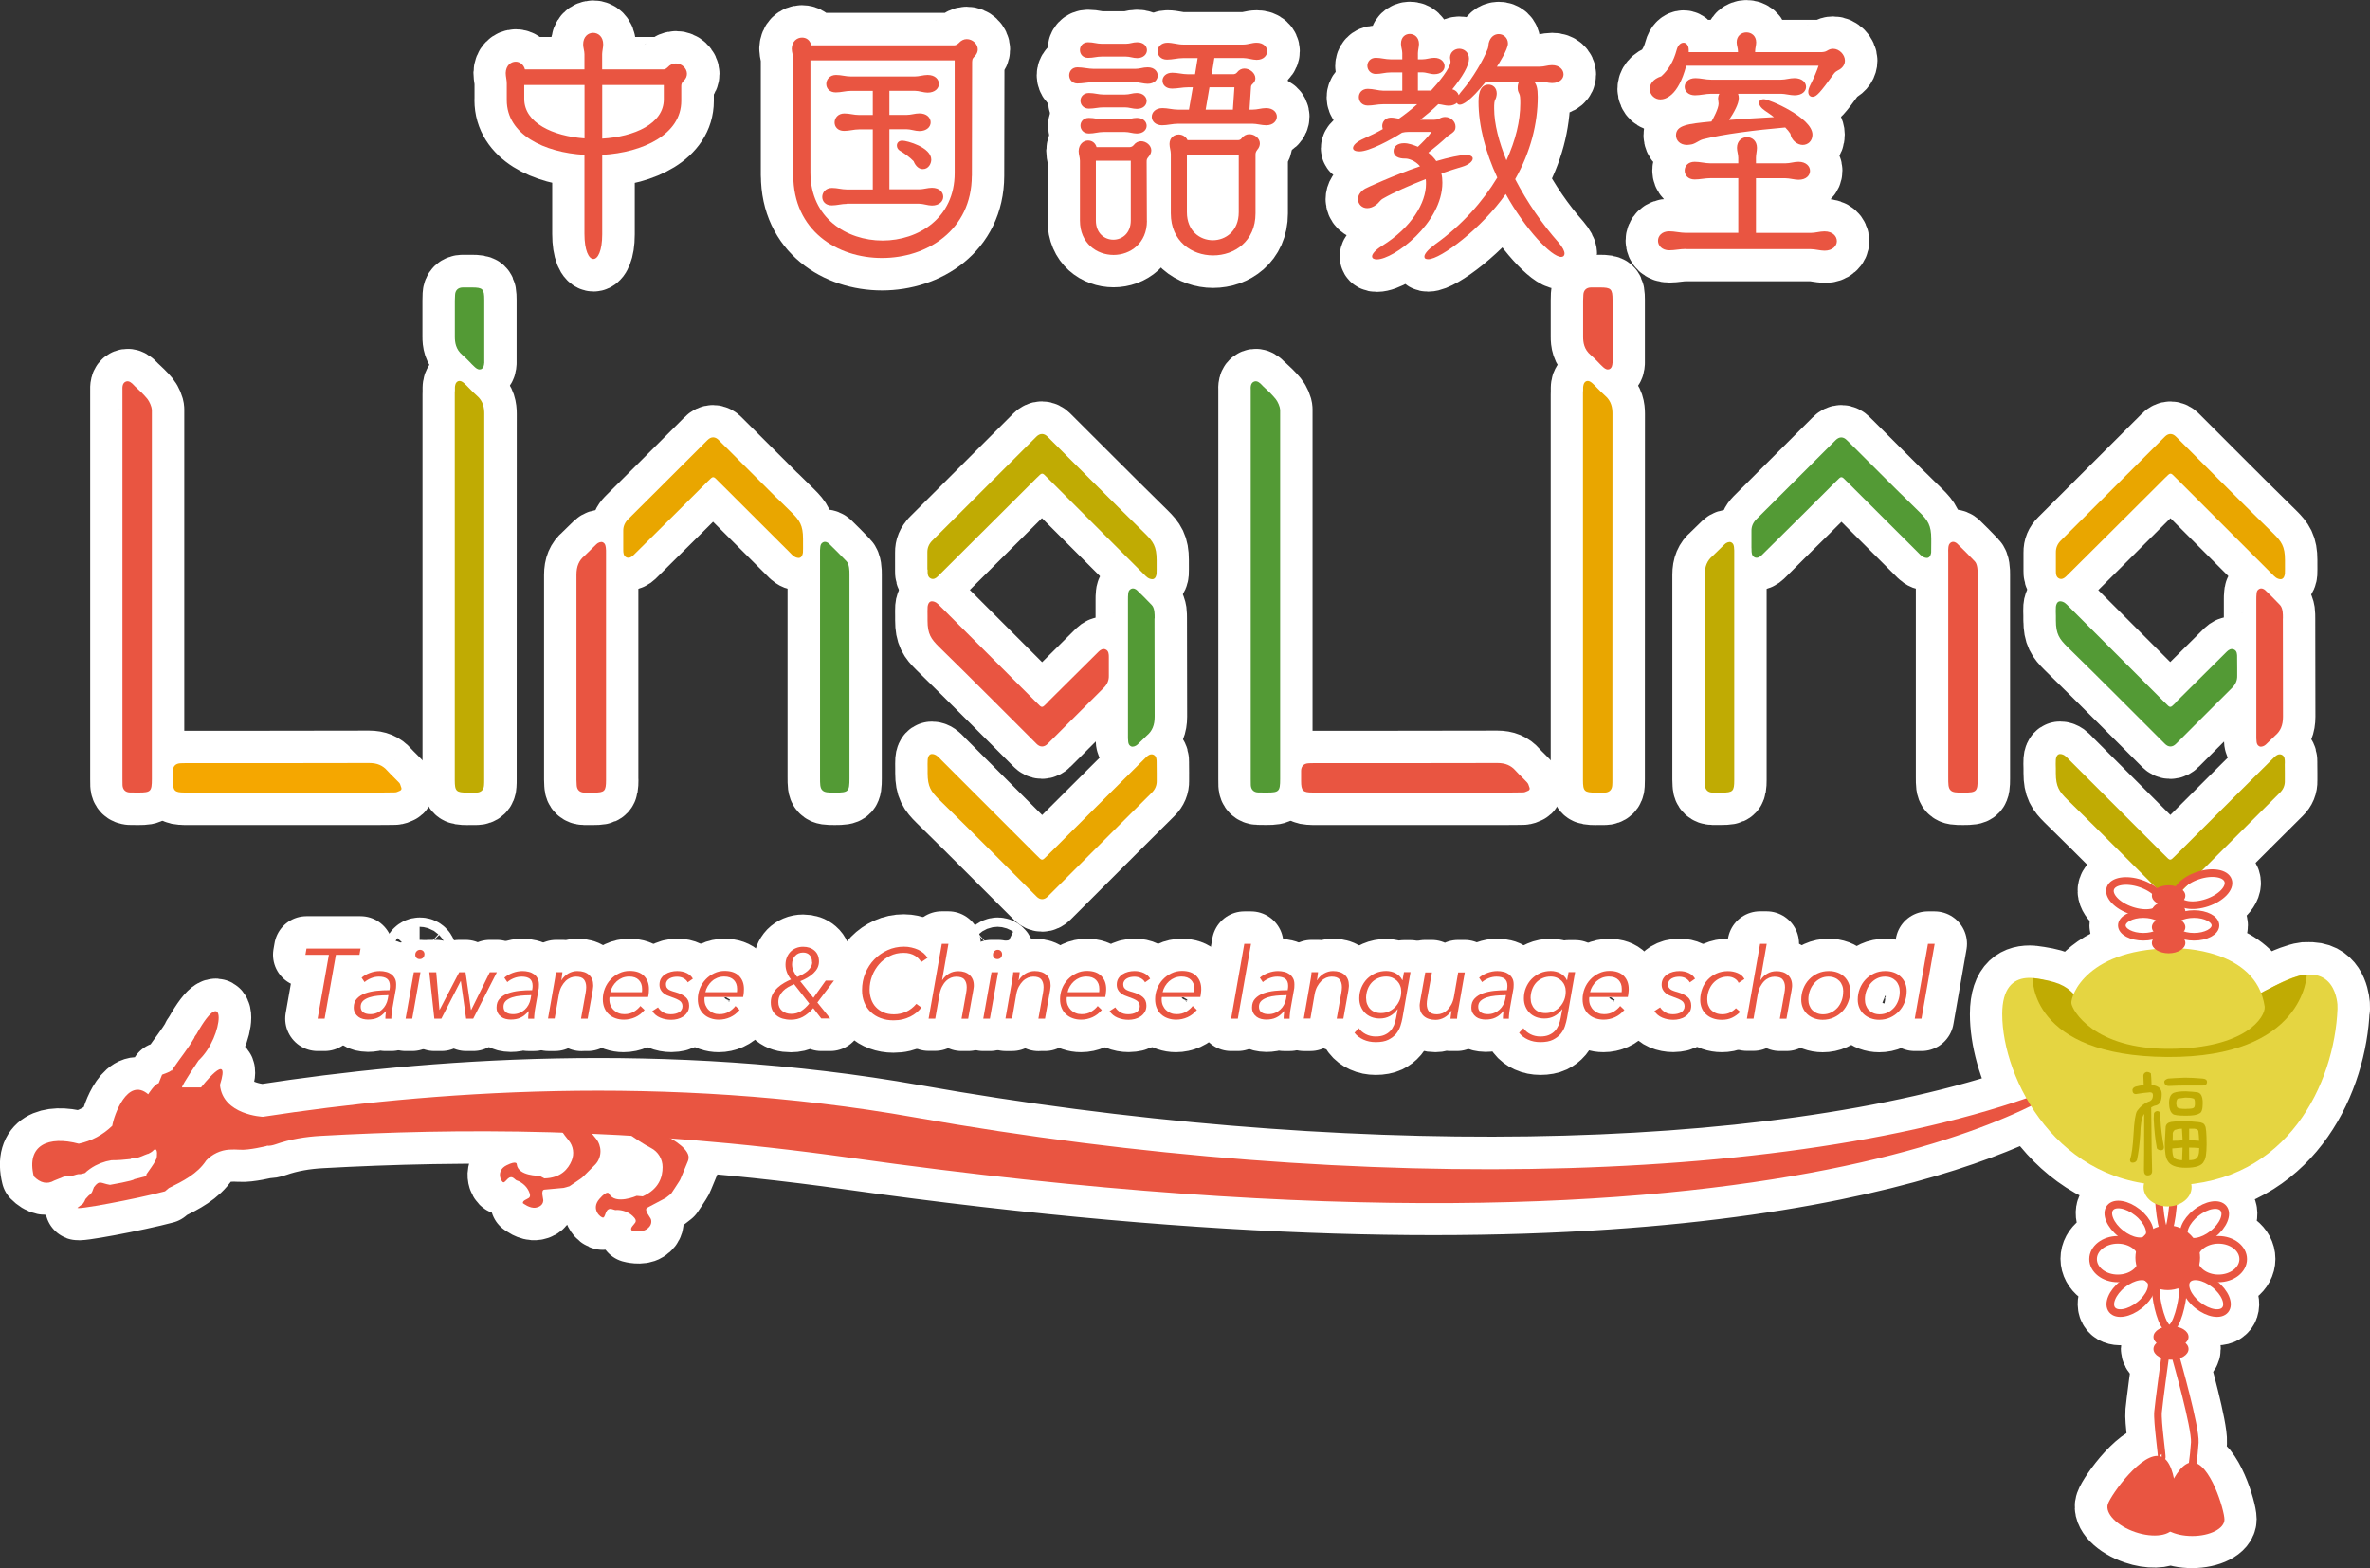
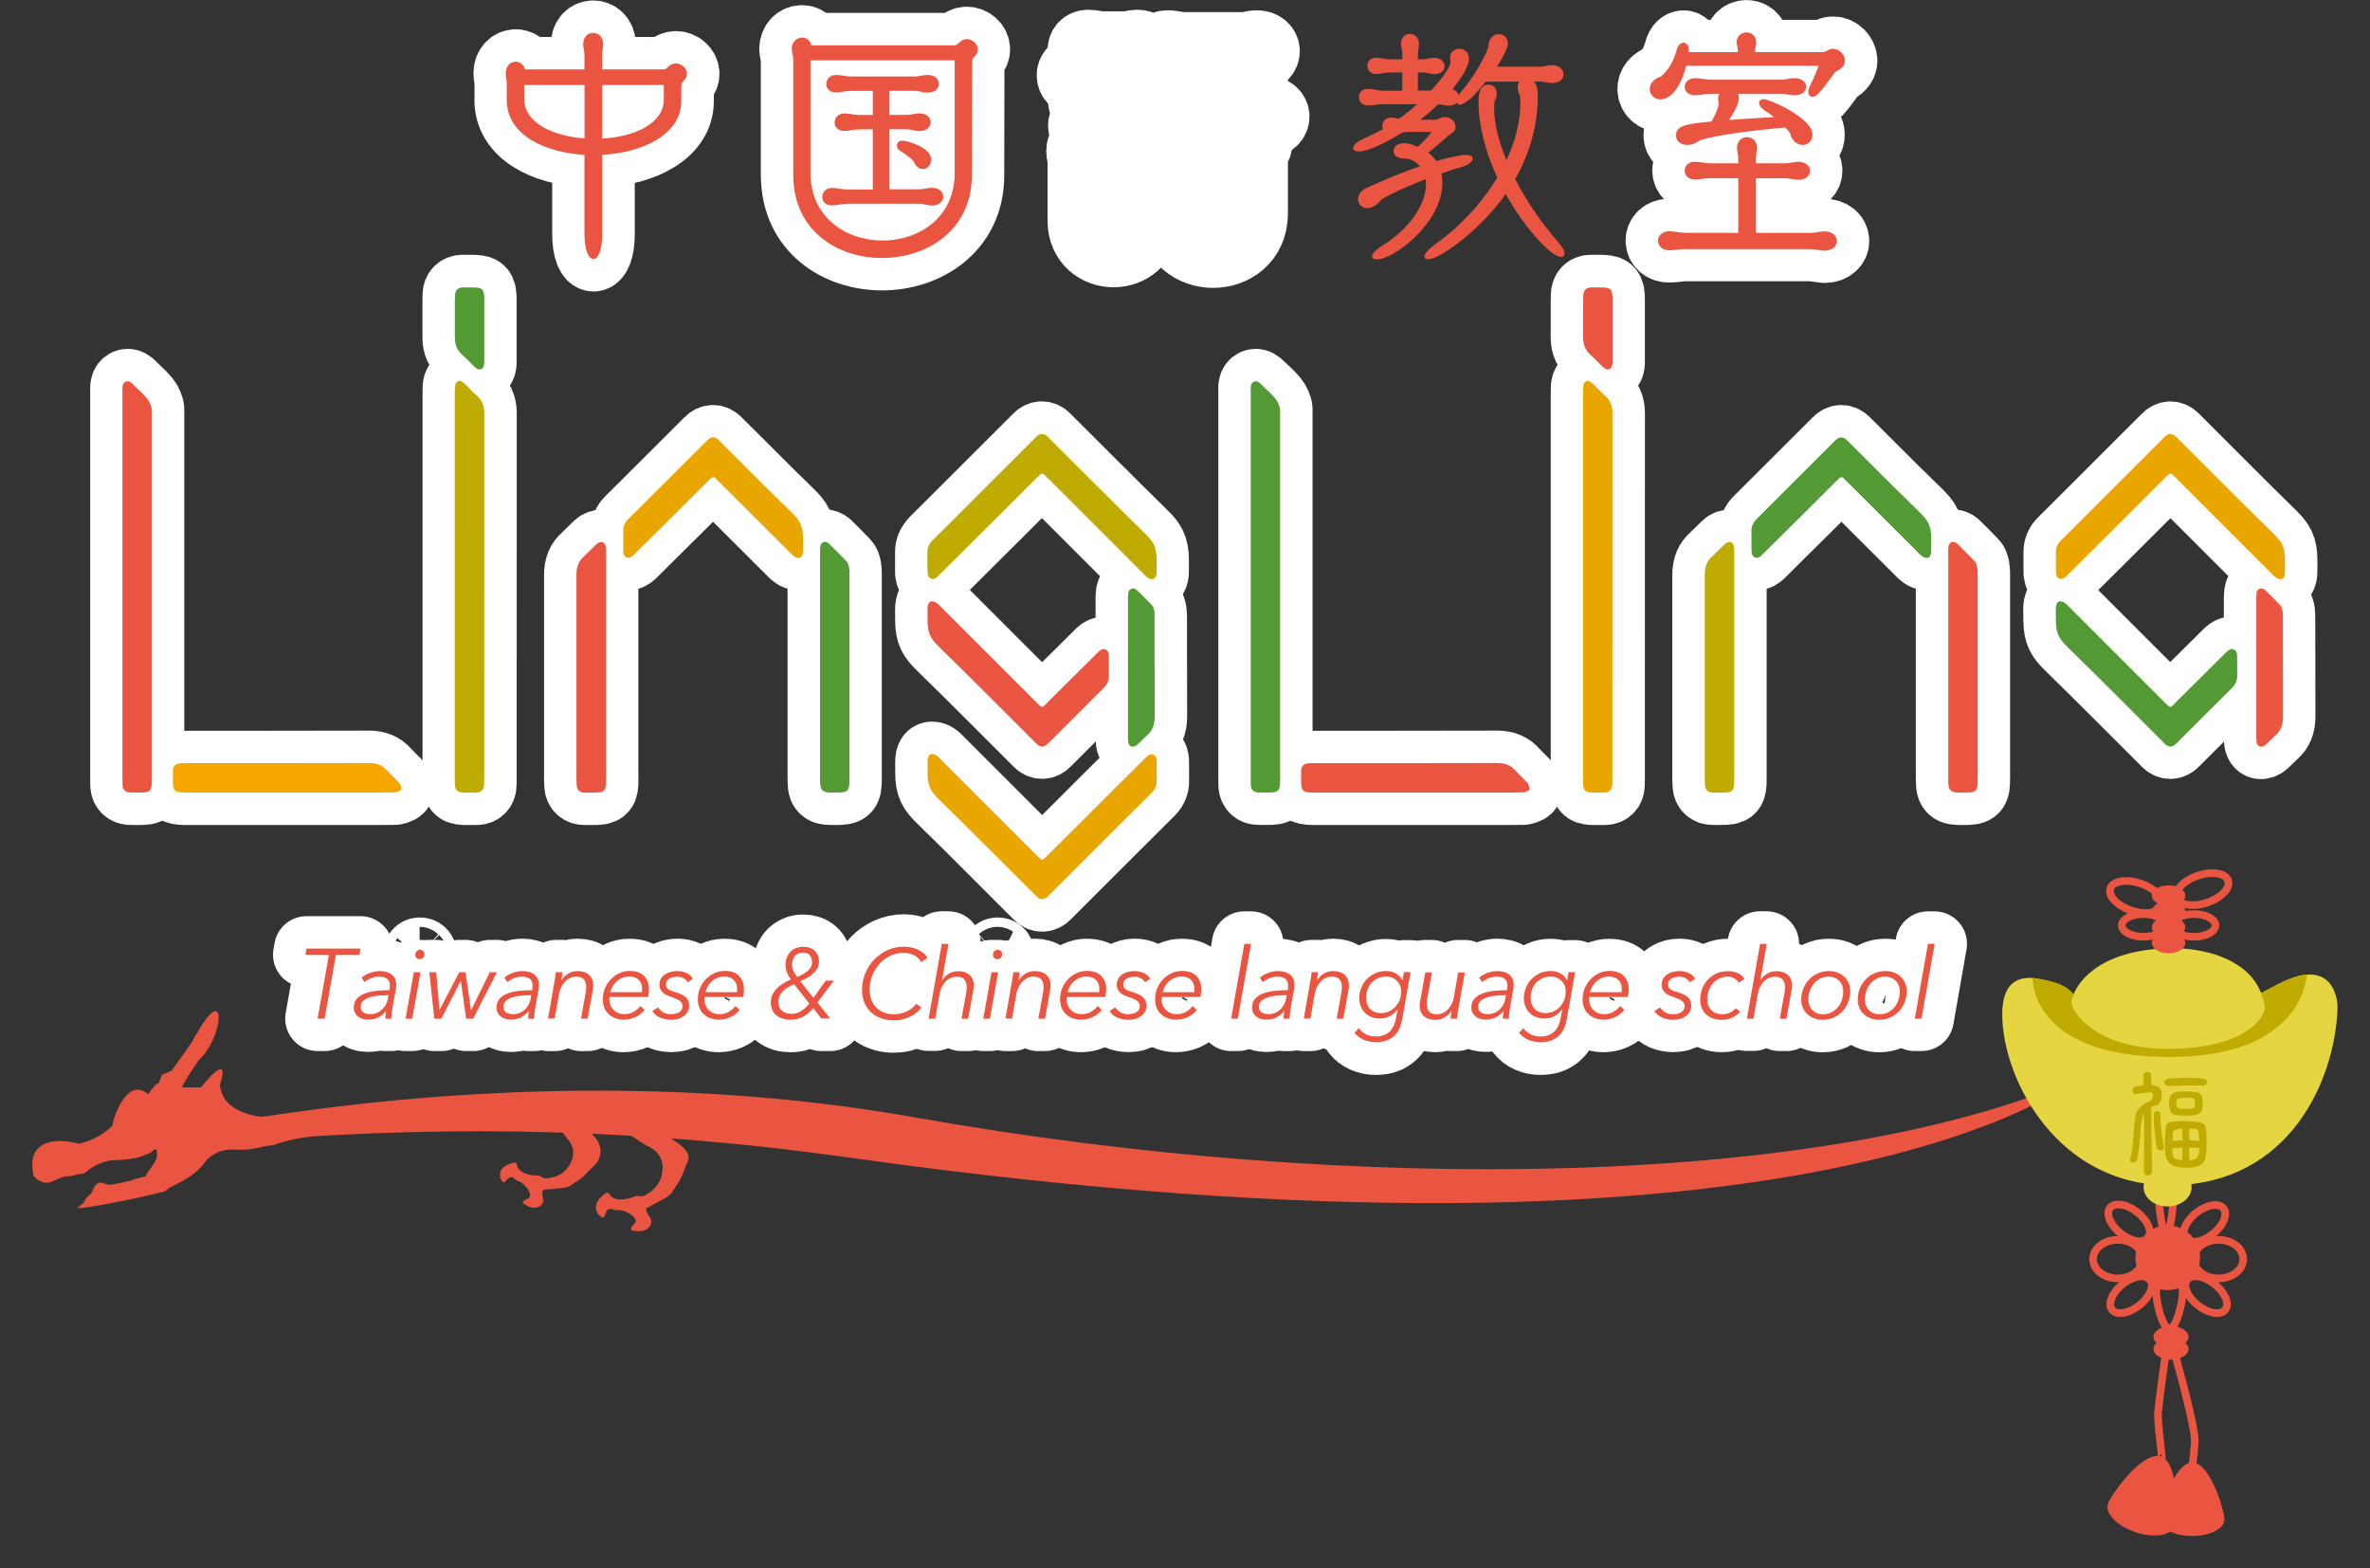
<svg xmlns="http://www.w3.org/2000/svg" id="_レイヤー_2" width="310.86" height="205.72" viewBox="0 0 310.86 205.72">
  <rect x="0" y="0" width="310.86" height="205.72" fill="#333333" stroke="none" />
  <defs>
    <style>.cls-1{fill:#f5a700;}.cls-2{fill:#e5d541;}.cls-3{fill:#fff;stroke:#fff;stroke-linecap:round;stroke-linejoin:round;stroke-width:8.5px;}.cls-4{fill:#c0ab03;}.cls-5{fill:none;stroke:#e95541;stroke-miterlimit:10;}.cls-6{fill:#539a35;}.cls-7{fill:#e95541;}.cls-8{fill:#e9a600;}</style>
  </defs>
  <g id="assets">
    <path class="cls-3" d="M66.48,13.14c0,4.51,4.91,6.87,10.2,7.17v10.37c0,2.19.57,3.3,1.18,3.3.57,0,1.15-1.08,1.15-3.23v-10.43c5.35-.3,10.37-2.69,10.37-7.07v-1.92c0-.24.03-.44.3-.71.33-.3.44-.64.44-.94,0-.71-.68-1.35-1.45-1.35-.37,0-.74.13-1.08.5-.24.24-.44.27-.51.27h-8.08v-1.99c0-.37.14-.91.14-1.28,0-1.01-.68-1.52-1.32-1.52-.67,0-1.31.5-1.31,1.52,0,.44.17.84.17,1.28v1.99h-7.81c-.17-.67-.71-1.01-1.21-1.01-.64,0-1.28.5-1.31,1.48,0,.47.14.91.14,1.38v2.19ZM79,11.15h8.08v1.88c0,3.2-3.87,4.92-8.08,5.15v-7.03ZM68.76,11.15h7.91v7c-4.14-.3-7.91-2.02-7.91-5.18v-1.82Z" />
    <path class="cls-3" d="M111.08,26.74h9.49c.54,0,1.15.24,1.68.24.98,0,1.48-.57,1.48-1.15,0-.61-.51-1.18-1.48-1.18-.57,0-1.11.2-1.68.2h-3.9v-7.88h2.25c.54,0,1.15.24,1.68.24.98,0,1.48-.57,1.48-1.14,0-.61-.5-1.18-1.48-1.18-.57,0-1.11.2-1.68.2h-2.25v-3.17h3.33c.54,0,1.15.24,1.68.24.98,0,1.48-.57,1.48-1.14,0-.61-.51-1.18-1.48-1.18-.57,0-1.11.2-1.68.2h-8.38c-.71,0-1.25-.2-1.95-.2-.84,0-1.28.61-1.28,1.18s.41,1.11,1.25,1.11c.71,0,1.28-.2,1.99-.2h2.86v3.17h-1.78c-.71,0-1.24-.2-1.95-.2-.84,0-1.28.61-1.28,1.18s.4,1.11,1.25,1.11c.71,0,1.28-.2,1.98-.2h1.78v7.88h-3.4c-.71,0-1.24-.2-1.95-.2-.84,0-1.28.61-1.28,1.18s.4,1.11,1.25,1.11c.71,0,1.28-.2,1.98-.2Z" />
    <path class="cls-3" d="M118.35,18.46c-.47,0-.71.3-.71.64,0,.27.13.54.44.71.57.34,1.31.88,1.75,1.35.3.74.78,1.04,1.21,1.04.77,0,1.11-.74,1.11-1.24,0-1.62-3.16-2.49-3.8-2.49Z" />
    <path class="cls-3" d="M104.05,22.97c0,7.27,5.82,10.87,11.64,10.87s11.75-3.63,11.78-10.77l.03-14.91c.03-.34,0-.44.3-.74.3-.3.44-.64.44-.94,0-.71-.67-1.35-1.45-1.35-.37,0-.74.17-1.07.54-.24.24-.47.27-.54.27h-18.78c-.17-.71-.68-1.01-1.21-1.01-.68,0-1.31.5-1.35,1.45,0,.47.2.94.2,1.41v15.18ZM106.3,7.92h18.92v14.78c0,5.89-4.71,8.85-9.46,8.85s-9.46-2.96-9.46-8.92V7.92Z" />
    <path class="cls-3" d="M142.73,7.58c.71,0,1.11-.17,1.82-.17h3.1c.57,0,.98.2,1.52.2.84,0,1.28-.54,1.28-1.04,0-.54-.44-1.04-1.28-1.04-.61,0-.88.2-1.52.2h-3.1c-.67,0-1.11-.2-1.82-.2s-1.07.5-1.07,1.01c0,.54.37,1.04,1.07,1.04Z" />
    <path class="cls-3" d="M142.83,17.51c.71,0,1.21-.2,1.92-.2h2.79c.57,0,1.04.2,1.58.2.84,0,1.28-.5,1.28-1.01,0-.54-.44-1.04-1.28-1.04-.61,0-.94.2-1.58.2h-2.79c-.68,0-1.21-.2-1.92-.2s-1.11.5-1.11,1.01c0,.54.37,1.04,1.11,1.04Z" />
    <path class="cls-3" d="M142.83,14.25c.71,0,1.21-.17,1.92-.17h2.79c.57,0,1.04.2,1.58.2.84,0,1.28-.5,1.28-1.04,0-.5-.44-1.04-1.28-1.04-.61,0-.94.2-1.58.2h-2.79c-.68,0-1.21-.2-1.92-.2s-1.11.51-1.11,1.01c0,.54.37,1.04,1.11,1.04Z" />
    <path class="cls-3" d="M151.01,19.73c0-.67-.67-1.21-1.35-1.21-.34,0-.71.17-.98.54-.17.2-.44.24-.54.24h-4.31c-.17-.61-.64-.88-1.11-.88-.6,0-1.21.47-1.24,1.38,0,.44.17.84.17,1.28v7.84c0,3,2.22,4.51,4.41,4.51s4.38-1.51,4.38-4.48v-.03l-.03-7.67c0-.37.03-.4.27-.71.23-.27.34-.57.34-.81ZM148.31,28.92c0,1.68-1.14,2.52-2.29,2.52s-2.29-.84-2.29-2.52v-7.84h4.57v7.84Z" />
    <path class="cls-3" d="M141.31,10.95c.71,0,1.41-.17,2.15-.17h5.42c.57,0,1.08.2,1.65.2.88,0,1.31-.54,1.31-1.08s-.44-1.08-1.31-1.08c-.68,0-.98.2-1.65.2h-5.42c-.71,0-1.45-.2-2.15-.2s-1.08.54-1.08,1.04c0,.54.37,1.08,1.08,1.08Z" />
    <path class="cls-3" d="M164.68,27.98v-7.61c0-.24,0-.4.23-.71.24-.27.34-.57.34-.84,0-.67-.67-1.21-1.38-1.21-.37,0-.74.17-1.01.54-.13.2-.37.24-.5.24h-6.6c-.2-.47-.67-.74-1.15-.74-.6,0-1.21.4-1.21,1.25,0,.44.17.88.17,1.31v7.78c0,3.67,2.79,5.52,5.55,5.52s5.56-1.85,5.56-5.52ZM155.69,27.85v-7.57h6.8v7.57c0,2.46-1.68,3.67-3.4,3.67s-3.4-1.21-3.4-3.67Z" />
    <path class="cls-3" d="M153.09,7.82c.71,0,1.38-.2,2.09-.2h1.92l-.34,2.12h-.94c-.71,0-1.35-.2-2.05-.2-.84,0-1.28.54-1.28,1.04,0,.54.4,1.04,1.25,1.04.71,0,1.38-.17,2.09-.17h.64l-.51,2.93h-1.45c-.67,0-1.34-.2-2.02-.2-.94,0-1.41.57-1.41,1.14s.47,1.11,1.35,1.11c.71,0,1.38-.2,2.09-.2h9.8c.54,0,1.25.2,1.78.2.94,0,1.41-.57,1.41-1.14,0-.54-.47-1.11-1.41-1.11-.64,0-1.14.2-1.78.2h-.4l.2-3.03c.03-.2.13-.27.3-.44.2-.2.27-.44.27-.64,0-.67-.71-1.28-1.45-1.28-.34,0-.71.17-.98.54-.14.17-.4.2-.4.2h-2.89l.34-2.12h3.8c.54,0,1.21.24,1.75.24.91,0,1.38-.57,1.38-1.14,0-.54-.47-1.11-1.38-1.11-.64,0-1.11.24-1.75.24h-7.91c-.71,0-1.35-.24-2.05-.24-.84,0-1.28.57-1.28,1.11,0,.57.4,1.11,1.24,1.11ZM158.65,11.46h3.27l-.2,2.93h-3.57l.5-2.93Z" />
-     <path class="cls-3" d="M178.31,19.87c1.31,0,4.1-1.52,5.59-2.46.27-.07.54-.1.84-.1h3.03c-.47.67-1.21,1.41-1.79,1.95-.57-.24-1.21-.47-1.81-.47-.91,0-1.38.47-1.38,1.01,0,1.01,1.21,1.01,1.62,1.01.31,0,1.21.24,1.85,1.01-3.47,1.18-7.1,2.86-7.2,2.93-.68.4-.94.91-.94,1.38,0,.64.51,1.18,1.21,1.18.37,0,.77-.13,1.18-.44.34-.24.51-.61.88-.81,1.41-.81,3.53-1.75,5.62-2.56.03.2.03.44.03.64,0,2.46-1.85,5.69-5.75,8.11-.91.57-1.31,1.08-1.31,1.38,0,.27.23.4.64.4,2.19,0,8.58-4.75,8.58-10.06,0-.4-.03-.81-.13-1.21.98-.34,1.92-.64,2.73-.88.84-.24,1.38-.71,1.38-1.08,0-.27-.3-.47-.94-.47s-2.26.34-3.84.81c-.27-.4-.64-.77-1.04-1.11.84-.67,1.78-1.45,2.52-2.15.91-.61,1.04-.74,1.04-1.28,0-.64-.6-1.25-1.35-1.25-.23,0-.5.07-.74.2-.23.13-.57.17-.74.17h-1.79c.84-.67,1.65-1.35,2.36-2.05.47.03.91.2,1.38.2s.84-.17,1.07-.37c.07.17.2.24.37.24.37,0,1.31-.37,3.43-3.03h4.37c-.13.2-.2.44-.2.77,0,.13,0,.27.04.44.06.27.23.41.27.81.03.27.03.54.03.84,0,2.29-.61,4.85-1.82,7.47-.98-2.39-1.61-4.75-1.61-6.83,0-.27,0-.5.03-.74.03-.34.17-.44.24-.71.03-.17.07-.34.07-.47,0-.77-.5-1.18-1.08-1.18-1.31,0-1.31,1.72-1.31,2.25,0,3.1.91,6.6,2.46,9.93-1.88,3.13-4.61,6.23-8.15,8.75-1.01.74-1.41,1.28-1.41,1.62,0,.24.17.34.5.34,1.62,0,7.04-4.07,10.17-8.55,2.56,4.61,5.99,8.25,7.27,8.25.27,0,.44-.17.44-.44,0-.34-.24-.81-.78-1.45-2.12-2.39-4.14-5.32-5.69-8.31,2.02-3.57,2.96-7.3,2.96-10.8,0-1.15-.17-1.62-.47-1.99h.77c.54,0,1.04.2,1.58.2,1.01,0,1.51-.57,1.51-1.14,0-.61-.54-1.21-1.51-1.21-.57,0-1.01.2-1.58.2h-5.65c.2-.3,1.45-2.22,1.45-3.03s-.61-1.24-1.21-1.24c-.57,0-1.11.37-1.31,1.18-.07.3-.03.47-.13.74-.5,1.38-2.02,3.94-3.3,5.42-.2.24-.37.47-.5.67-.1-.34-.37-.64-.84-.77,1.31-1.62,2.19-3.1,2.19-4,0-.84-.64-1.31-1.28-1.31-.57,0-1.21.4-1.21,1.18,0,.17.07.34.07.51,0,.84-1.62,2.79-2.56,3.8h-1.72v-2.39h.57c.54,0,1.04.24,1.58.24.91,0,1.35-.54,1.35-1.04,0-.57-.47-1.11-1.35-1.11-.57,0-1.01.2-1.58.2h-.57v-.81c0-.37.14-.84.14-1.21,0-.88-.61-1.31-1.21-1.31-.57,0-1.15.4-1.15,1.28v.03c0,.4.17.81.17,1.21v.81h-1.52c-.71,0-1.28-.2-1.95-.2-.74,0-1.11.54-1.11,1.04,0,.54.37,1.08,1.11,1.08s1.21-.2,1.95-.2h1.52v2.39h-2.53c-.57,0-1.28-.24-1.99-.24-.77,0-1.18.54-1.18,1.08,0,.57.4,1.11,1.18,1.11.7,0,1.28-.17,1.99-.17h4.48c-.71.64-1.51,1.28-2.39,1.89-.37-.07-.74-.14-1.08-.14-.74.03-1.11.57-1.11,1.11,0,.13.03.27.07.4-.78.44-1.58.84-2.42,1.21-1.08.47-1.48.94-1.48,1.28,0,.27.3.44.84.44Z" />
    <path class="cls-3" d="M239.31,32.86c1.08,0,1.62-.64,1.62-1.25,0-.64-.54-1.28-1.62-1.28-.64,0-1.18.2-1.82.2h-7.17v-7.17h3.87c.54,0,1.21.2,1.71.2,1.01,0,1.51-.57,1.51-1.18,0-.57-.5-1.18-1.51-1.18-.61,0-1.11.2-1.71.2h-3.87v-.74c0-.37.13-.91.13-1.28,0-.94-.64-1.41-1.31-1.41s-1.31.47-1.31,1.41c0,.44.17.84.17,1.28v.74h-3.67c-.68,0-1.35-.2-2.05-.2-.88,0-1.31.57-1.31,1.14,0,.61.44,1.18,1.31,1.18.71,0,1.38-.17,2.05-.17h3.67v7.17h-6.9c-.7,0-1.44-.2-2.15-.2-.98,0-1.48.6-1.48,1.24s.51,1.25,1.48,1.25c.71,0,1.41-.17,2.15-.17h16.4c.57,0,1.28.2,1.82.2Z" />
    <path class="cls-3" d="M217.77,13.04c.61,0,2.32-.33,3.4-4.41h17.37c-.17.54-.61,1.62-1.08,2.53-.17.34-.27.64-.27.88,0,.44.23.67.57.67.5,0,.97-.51,2.79-3.03.17-.24.4-.37.54-.44.64-.3.91-.81.91-1.28,0-.77-.74-1.55-1.55-1.55-.27,0-.51.07-.77.24-.23.17-.61.2-.81.2h-8.65v-.13c0-.34.14-.81.14-1.15,0-.88-.64-1.31-1.28-1.31s-1.28.44-1.28,1.28v.03c0,.37.17.74.17,1.15v.13h-6.46v-.3c0-.61-.34-.94-.67-.94-.37,0-.74.3-.91.94-.41,1.51-1.08,2.63-2.02,3.47-1.08.34-1.51,1.01-1.51,1.65,0,.84.7,1.38,1.38,1.38Z" />
    <path class="cls-3" d="M219.82,17.75c0,.64.51,1.25,1.45,1.25.2,0,.4-.03.6-.07.51-.1.98-.54,1.48-.67,2.66-.67,6.9-1.21,10.8-1.55.27.27.51.54.67.81.13.91.91,1.48,1.62,1.48s1.28-.5,1.28-1.35c0-2.22-5.69-4.64-6.36-4.64-.4,0-.64.2-.64.47,0,.3.23.67.77,1.04.37.24.77.54,1.18.84-1.95.1-4.04.24-5.89.37.67-1.01,1.28-2.12,1.28-2.86,0-.2-.03-.4-.1-.57h5.65c.5,0,1.21.2,1.75.2,1.01,0,1.52-.54,1.52-1.11s-.51-1.14-1.52-1.14c-.64,0-1.15.2-1.75.2h-9.19c-.71,0-1.38-.2-2.05-.2-.94,0-1.41.57-1.41,1.14s.47,1.11,1.35,1.11c.71,0,1.41-.2,2.12-.2h1.08c-.13.2-.17.57-.17.61,0,.24.07.47.07.67,0,.67-.74,2.02-.94,2.36-3.09.3-4.65.47-4.65,1.82Z" />
    <polygon class="cls-3" points="42.58 133.61 44.06 125.23 47.15 125.23 47.29 124.42 40.2 124.42 40.06 125.23 43.14 125.23 41.66 133.61 42.58 133.61" />
    <path class="cls-3" d="M50.55,133.61h.78c0-.17.01-.39.04-.64.03-.25.06-.49.1-.73l.44-2.47c.02-.09.03-.2.04-.33.01-.13.01-.24.01-.32,0-.31-.06-.58-.17-.8-.12-.22-.27-.4-.47-.54-.19-.14-.42-.25-.69-.31-.26-.07-.54-.1-.82-.1-.42,0-.85.08-1.29.24-.43.16-.8.37-1.09.63l.39.58c.23-.2.51-.37.84-.51.34-.14.69-.21,1.05-.21.45,0,.8.09,1.05.27.25.18.38.49.38.93,0,.07,0,.14-.01.23,0,.08-.03.2-.05.34-.56,0-1.12.03-1.68.08-.55.06-1.05.17-1.5.33-.45.16-.81.39-1.08.69-.28.3-.42.69-.42,1.17,0,.29.06.54.18.74.12.2.26.36.44.49.18.13.37.21.59.27.22.05.43.08.64.08.25,0,.48-.02.7-.06.21-.04.41-.1.6-.19.19-.09.37-.2.54-.35.17-.14.35-.31.52-.51h.02c-.02.17-.04.33-.06.51-.01.17-.02.33-.02.48ZM50.6,131.81c-.13.24-.29.45-.49.63-.2.18-.43.33-.69.43-.26.1-.54.16-.86.16-.16,0-.31-.02-.46-.05-.15-.03-.29-.08-.4-.16-.12-.07-.21-.17-.28-.3-.07-.12-.1-.28-.1-.47,0-.32.11-.58.32-.77.21-.19.49-.35.82-.45s.7-.18,1.11-.22c.41-.04.8-.06,1.19-.06h.21l-.09.51c-.05.27-.14.52-.27.76Z" />
    <path class="cls-3" d="M55.05,125.8c.17,0,.32-.06.44-.18.12-.12.17-.27.17-.44s-.06-.33-.17-.43c-.11-.11-.25-.16-.42-.16s-.31.06-.43.18c-.13.12-.19.27-.19.46s.06.32.17.43.26.15.42.15Z" />
    <polygon class="cls-3" points="55.15 127.53 54.28 127.53 53.2 133.61 54.07 133.61 55.15 127.53" />
    <polygon class="cls-3" points="57.9 133.61 60.43 128.69 60.45 128.69 61.14 133.61 62.08 133.61 65.18 127.53 64.25 127.53 61.82 132.47 61.78 132.47 61.07 127.53 60.24 127.53 57.66 132.47 57.64 132.47 57.22 127.53 56.31 127.53 56.98 133.61 57.9 133.61" />
    <path class="cls-3" d="M69.8,129.88c-.56,0-1.12.03-1.67.08-.55.06-1.05.17-1.5.33-.45.16-.81.39-1.08.69-.28.3-.42.69-.42,1.17,0,.29.06.54.18.74.12.2.26.36.44.49.18.13.37.21.59.27.22.05.43.08.64.08.25,0,.48-.02.69-.06.21-.04.41-.1.6-.19.19-.09.37-.2.54-.35.17-.14.34-.31.52-.51h.03c-.03.17-.05.33-.06.51-.01.17-.02.33-.02.48h.78c0-.17.01-.39.04-.64.03-.25.06-.49.1-.73l.44-2.47c.02-.09.03-.2.04-.33.01-.13.01-.24.01-.32,0-.31-.06-.58-.18-.8-.12-.22-.27-.4-.47-.54-.19-.14-.42-.25-.69-.31-.26-.07-.54-.1-.83-.1-.42,0-.85.08-1.28.24-.43.16-.8.37-1.09.63l.39.58c.22-.2.51-.37.84-.51.34-.14.69-.21,1.05-.21.45,0,.8.09,1.05.27.25.18.38.49.38.93,0,.07,0,.14-.01.23,0,.08-.03.2-.05.34ZM69.59,131.05c-.05.27-.14.52-.27.76-.13.24-.3.45-.49.63-.2.18-.43.33-.69.43-.26.1-.55.16-.86.16-.16,0-.31-.02-.46-.05-.15-.03-.29-.08-.4-.16-.12-.07-.21-.17-.28-.3-.07-.12-.1-.28-.1-.47,0-.32.11-.58.32-.77.21-.19.49-.35.82-.45.33-.11.7-.18,1.11-.22.41-.04.8-.06,1.19-.06h.21l-.09.51Z" />
    <path class="cls-3" d="M76.23,133.61h.87l.67-3.73c.02-.12.03-.23.04-.34.01-.1.02-.21.02-.31,0-.57-.18-1.02-.55-1.36-.37-.33-.88-.5-1.54-.5-.42,0-.81.1-1.18.32-.37.21-.67.5-.9.88h-.02c.02-.13.05-.29.08-.49.03-.2.05-.38.07-.55h-.84c-.02.21-.05.44-.08.7-.04.26-.08.47-.11.64l-.83,4.74h.87l.55-3.12c.07-.41.18-.76.34-1.06.16-.3.33-.55.54-.74.2-.2.42-.35.66-.44.23-.1.47-.14.7-.14.5,0,.85.12,1.05.37.2.25.3.58.3,1,0,.24-.03.5-.08.77l-.6,3.37Z" />
    <path class="cls-3" d="M79.95,130.8h5.02c.04-.17.07-.37.09-.58.02-.21.02-.37.02-.47,0-.7-.21-1.27-.64-1.71-.43-.44-1.06-.66-1.89-.66-.49,0-.96.1-1.38.3-.43.2-.8.47-1.12.81-.32.34-.56.73-.75,1.18-.18.45-.27.92-.27,1.41,0,.42.07.8.21,1.14.14.33.34.61.58.84.25.23.54.4.88.52.34.12.7.18,1.09.18.53,0,1.03-.11,1.49-.32.47-.21.88-.53,1.23-.96l-.55-.52c-.22.29-.5.53-.86.75-.35.21-.77.32-1.25.32-.28,0-.53-.05-.77-.14-.24-.09-.44-.23-.62-.4-.18-.17-.31-.38-.42-.61-.1-.24-.15-.5-.15-.78,0-.04,0-.09,0-.14,0-.05.01-.1.02-.15ZM80.38,129.37c.15-.25.33-.47.54-.66.21-.19.45-.34.73-.45.27-.11.57-.16.89-.16.55,0,.97.15,1.26.45.28.3.43.68.43,1.15,0,.07,0,.14,0,.22,0,.08-.01.16-.02.23h-4.13c.06-.28.17-.54.31-.78Z" />
    <path class="cls-3" d="M87.85,128.32c.14-.08.3-.13.47-.17.17-.03.33-.05.49-.05.34,0,.63.07.87.21.24.14.42.33.55.55l.69-.49c-.16-.3-.43-.55-.8-.73-.37-.18-.78-.27-1.25-.27-.28,0-.55.03-.83.1-.28.07-.53.18-.75.32-.22.14-.4.33-.54.55-.14.23-.21.5-.21.81,0,.25.04.47.14.64.09.18.21.33.36.46.15.13.31.23.49.31.18.08.36.15.55.21.47.16.84.32,1.1.49.25.17.38.41.38.74,0,.18-.04.34-.13.47-.09.13-.2.24-.34.32-.14.08-.31.14-.49.18-.18.04-.37.06-.56.06-.39,0-.73-.09-1.03-.27-.3-.18-.51-.39-.66-.64l-.75.49c.25.39.6.67,1.04.86.45.19.92.28,1.44.28.27,0,.54-.04.82-.1.28-.07.53-.18.75-.33.22-.15.41-.35.56-.58.15-.24.22-.52.22-.85,0-.48-.15-.86-.47-1.12-.31-.26-.77-.48-1.36-.66-.19-.05-.36-.11-.51-.16-.15-.05-.27-.12-.38-.19s-.18-.16-.24-.27c-.05-.1-.08-.24-.08-.4,0-.18.05-.33.14-.46.09-.12.21-.23.35-.31Z" />
    <path class="cls-3" d="M92.42,130.8h5.02c.04-.17.07-.37.09-.58.02-.21.02-.37.02-.47,0-.7-.21-1.27-.64-1.71-.43-.44-1.06-.66-1.89-.66-.49,0-.95.1-1.38.3-.43.2-.8.47-1.12.81-.32.34-.56.73-.75,1.18-.18.45-.27.92-.27,1.41,0,.42.07.8.21,1.14.14.33.34.61.58.84.25.23.54.4.88.52.34.12.7.18,1.09.18.53,0,1.02-.11,1.49-.32.47-.21.88-.53,1.23-.96l-.54-.52c-.22.29-.5.53-.86.75-.35.21-.77.32-1.25.32-.28,0-.53-.05-.77-.14-.24-.09-.45-.23-.62-.4s-.32-.38-.42-.61c-.1-.24-.15-.5-.15-.78,0-.04,0-.09,0-.14,0-.05.01-.1.02-.15ZM92.84,129.37c.15-.25.33-.47.54-.66.21-.19.45-.34.73-.45.27-.11.57-.16.89-.16.55,0,.97.15,1.26.45.28.3.43.68.43,1.15,0,.07,0,.14,0,.22,0,.08-.01.16-.02.23h-4.13c.06-.28.16-.54.31-.78Z" />
    <path class="cls-3" d="M108.32,128.64l-1.62,2.26-1.73-2.18c.34-.14.66-.29.96-.47.3-.18.56-.37.78-.58.22-.21.4-.44.53-.69.13-.25.19-.53.19-.83,0-.62-.19-1.11-.58-1.44-.39-.34-.89-.51-1.51-.51-.34,0-.65.06-.93.18-.28.12-.52.28-.73.49-.2.21-.36.46-.47.75-.11.29-.17.61-.17.95s.06.66.19,1c.12.34.3.65.53.92-.29.12-.59.27-.9.45-.31.18-.6.39-.86.63-.26.24-.47.52-.64.84-.17.32-.25.68-.25,1.08s.06.71.19,1c.13.29.31.52.55.71.23.19.51.33.83.43.32.1.67.14,1.06.14.57,0,1.09-.12,1.56-.37.47-.25.93-.63,1.38-1.15l1.05,1.36h1.18l-1.69-2.1,2.18-2.87h-1.08ZM104.29,125.38c.26-.3.61-.44,1.04-.44.37,0,.66.12.87.34.21.23.31.53.31.91,0,.23-.05.43-.16.62-.11.19-.24.36-.42.52-.17.16-.38.3-.62.43-.24.13-.49.26-.76.37-.17-.19-.33-.43-.47-.73-.14-.29-.21-.6-.21-.92,0-.45.13-.82.4-1.11ZM105.04,132.65c-.37.22-.78.34-1.25.34s-.88-.13-1.21-.4c-.33-.27-.49-.65-.49-1.13,0-.31.06-.59.17-.83.12-.24.27-.46.46-.65.19-.19.41-.36.66-.5.25-.14.51-.27.78-.38l1.99,2.54c-.37.45-.74.79-1.11,1.01Z" />
    <path class="cls-3" d="M115.3,126.47c.39-.45.86-.8,1.41-1.08.55-.27,1.15-.41,1.81-.41.3,0,.58.03.83.1.25.07.46.16.66.28.19.12.35.25.49.4.14.15.24.3.31.44l.84-.56c-.13-.22-.3-.43-.51-.61-.21-.18-.45-.33-.72-.46-.27-.12-.56-.22-.88-.29-.32-.07-.64-.11-.98-.11-.76,0-1.48.15-2.14.45-.67.3-1.25.71-1.75,1.22-.5.52-.89,1.12-1.17,1.81-.29.69-.43,1.44-.43,2.23,0,.59.1,1.13.3,1.61.2.48.48.9.84,1.25.36.35.8.62,1.3.8.51.19,1.07.29,1.68.29.43,0,.83-.04,1.2-.13.37-.09.7-.21,1.01-.36.31-.15.58-.33.82-.53.24-.2.45-.42.64-.66l-.69-.49c-.4.47-.85.82-1.35,1.04-.5.22-1.03.33-1.58.33-.52,0-.98-.08-1.37-.25-.39-.17-.73-.4-1-.69-.27-.29-.48-.63-.62-1.03-.14-.39-.21-.81-.21-1.27,0-.61.11-1.21.33-1.79.22-.58.53-1.09.92-1.54Z" />
    <path class="cls-3" d="M126.12,133.61h.87l.67-3.73c.02-.12.03-.23.05-.34s.02-.21.02-.31c0-.57-.19-1.02-.56-1.36-.37-.33-.88-.5-1.53-.5-.41,0-.8.1-1.17.31-.36.21-.66.49-.88.84h-.03l.83-4.74h-.87l-1.73,9.81h.87l.55-3.12c.07-.41.18-.76.33-1.06.15-.3.33-.55.52-.74.2-.2.42-.35.65-.44.23-.1.47-.14.7-.14.51,0,.87.12,1.07.37.2.25.31.58.31,1,0,.24-.03.5-.08.77l-.6,3.37Z" />
    <path class="cls-3" d="M131.44,125.18c0-.18-.06-.33-.17-.43-.11-.11-.25-.16-.41-.16s-.31.06-.43.18c-.13.12-.19.27-.19.46s.06.32.18.43c.12.1.26.15.42.15.17,0,.32-.06.44-.18.12-.12.18-.27.18-.44Z" />
    <polygon class="cls-3" points="128.97 133.61 129.84 133.61 130.92 127.53 130.05 127.53 128.97 133.61" />
    <path class="cls-3" d="M136.2,133.61h.87l.67-3.73c.02-.12.03-.23.04-.34.01-.1.02-.21.02-.31,0-.57-.18-1.02-.55-1.36-.37-.33-.88-.5-1.54-.5-.42,0-.81.1-1.18.32-.37.21-.67.5-.9.88h-.03c.03-.13.05-.29.08-.49.03-.2.05-.38.07-.55h-.84c-.02.21-.05.44-.08.7s-.08.47-.11.64l-.83,4.74h.87l.54-3.12c.07-.41.18-.76.34-1.06.16-.3.33-.55.54-.74.2-.2.42-.35.66-.44.23-.1.47-.14.7-.14.5,0,.85.12,1.05.37.2.25.3.58.3,1,0,.24-.02.5-.08.77l-.6,3.37Z" />
    <path class="cls-3" d="M139.93,130.8h5.03c.04-.17.07-.37.09-.58.02-.21.03-.37.03-.47,0-.7-.21-1.27-.64-1.71-.43-.44-1.06-.66-1.89-.66-.49,0-.95.1-1.38.3-.43.2-.8.47-1.12.81-.32.34-.56.73-.75,1.18-.18.45-.27.92-.27,1.41,0,.42.07.8.21,1.14.14.33.34.61.58.84.25.23.54.4.88.52.34.12.7.18,1.09.18.53,0,1.03-.11,1.49-.32.47-.21.88-.53,1.23-.96l-.54-.52c-.22.29-.5.53-.86.75-.35.21-.77.32-1.25.32-.28,0-.54-.05-.77-.14-.24-.09-.45-.23-.63-.4-.18-.17-.32-.38-.41-.61-.1-.24-.15-.5-.15-.78,0-.04,0-.09,0-.14,0-.05.01-.1.02-.15ZM140.36,129.37c.15-.25.33-.47.54-.66.21-.19.46-.34.73-.45.27-.11.57-.16.89-.16.55,0,.97.15,1.26.45.29.3.43.68.43,1.15,0,.07,0,.14,0,.22,0,.08-.01.16-.02.23h-4.13c.06-.28.16-.54.31-.78Z" />
    <path class="cls-3" d="M147.83,128.32c.14-.08.3-.13.47-.17.17-.03.33-.05.49-.05.34,0,.63.07.87.21.24.14.42.33.55.55l.69-.49c-.17-.3-.43-.55-.8-.73-.37-.18-.79-.27-1.25-.27-.28,0-.55.03-.83.1-.28.07-.52.18-.75.32-.22.14-.4.33-.54.55-.14.23-.21.5-.21.81,0,.25.05.47.14.64.09.18.21.33.36.46.15.13.31.23.49.31.18.08.36.15.55.21.47.16.84.32,1.1.49.25.17.38.41.38.74,0,.18-.04.34-.13.47-.09.13-.2.24-.34.32-.14.08-.31.14-.49.18-.18.04-.37.06-.56.06-.39,0-.73-.09-1.03-.27-.29-.18-.51-.39-.66-.64l-.75.49c.25.39.6.67,1.04.86.45.19.92.28,1.44.28.27,0,.54-.04.82-.1.28-.07.53-.18.75-.33.22-.15.41-.35.56-.58.15-.24.22-.52.22-.85,0-.48-.16-.86-.47-1.12-.31-.26-.77-.48-1.36-.66-.19-.05-.36-.11-.51-.16-.15-.05-.27-.12-.38-.19-.11-.07-.18-.16-.24-.27-.06-.1-.08-.24-.08-.4,0-.18.04-.33.14-.46.09-.12.21-.23.35-.31Z" />
    <path class="cls-3" d="M152.39,130.8h5.02c.04-.17.07-.37.09-.58.02-.21.03-.37.03-.47,0-.7-.21-1.27-.64-1.71-.43-.44-1.06-.66-1.89-.66-.49,0-.96.1-1.38.3-.43.2-.8.47-1.12.81-.32.34-.56.73-.75,1.18-.18.45-.27.92-.27,1.41,0,.42.07.8.21,1.14.14.33.34.61.58.84.25.23.54.4.88.52.34.12.7.18,1.09.18.53,0,1.02-.11,1.49-.32.47-.21.88-.53,1.23-.96l-.55-.52c-.22.29-.5.53-.86.75-.35.21-.77.32-1.25.32-.28,0-.53-.05-.77-.14-.24-.09-.45-.23-.62-.4-.18-.17-.32-.38-.42-.61-.1-.24-.15-.5-.15-.78,0-.04,0-.09,0-.14,0-.05.01-.1.02-.15ZM152.82,129.37c.15-.25.33-.47.54-.66.21-.19.45-.34.73-.45.27-.11.57-.16.89-.16.55,0,.98.15,1.26.45.29.3.43.68.43,1.15,0,.07,0,.14,0,.22,0,.08-.01.16-.02.23h-4.13c.06-.28.16-.54.31-.78Z" />
    <polygon class="cls-3" points="164.09 123.79 163.21 123.79 161.48 133.61 162.36 133.61 164.09 123.79" />
    <path class="cls-3" d="M166.35,127.62c-.43.16-.8.37-1.09.63l.39.58c.22-.2.51-.37.84-.51.34-.14.69-.21,1.05-.21.45,0,.8.09,1.05.27.25.18.38.49.38.93,0,.07,0,.14-.01.23,0,.08-.03.2-.05.34-.56,0-1.12.03-1.67.08-.55.06-1.05.17-1.5.33-.45.16-.81.39-1.08.69-.28.3-.42.69-.42,1.17,0,.29.06.54.18.74.12.2.26.36.44.49.18.13.37.21.59.27.22.05.43.08.64.08.25,0,.48-.02.7-.06.21-.04.41-.1.6-.19.19-.09.37-.2.54-.35.17-.14.35-.31.52-.51h.03c-.03.17-.05.33-.06.51-.01.17-.02.33-.02.48h.78c0-.17.01-.39.04-.64.03-.25.06-.49.1-.73l.44-2.47c.02-.09.03-.2.04-.33.01-.13.01-.24.01-.32,0-.31-.06-.58-.18-.8-.12-.22-.27-.4-.47-.54-.19-.14-.42-.25-.69-.31-.26-.07-.54-.1-.83-.1-.42,0-.85.08-1.28.24ZM168.7,131.05c-.05.27-.14.52-.27.76-.13.24-.3.45-.49.63-.2.18-.43.33-.69.43-.26.1-.54.16-.86.16-.16,0-.31-.02-.46-.05-.15-.03-.29-.08-.4-.16-.12-.07-.21-.17-.28-.3-.07-.12-.1-.28-.1-.47,0-.32.11-.58.32-.77.21-.19.48-.35.82-.45.33-.11.7-.18,1.11-.22.41-.04.81-.06,1.2-.06h.21l-.09.51Z" />
    <path class="cls-3" d="M175.33,133.61h.87l.67-3.73c.02-.12.03-.23.04-.34.01-.1.02-.21.02-.31,0-.57-.18-1.02-.55-1.36-.37-.33-.88-.5-1.54-.5-.42,0-.81.1-1.18.32-.37.21-.67.5-.9.88h-.03c.03-.13.05-.29.08-.49.03-.2.05-.38.07-.55h-.84c-.02.21-.05.44-.08.7-.04.26-.08.47-.11.64l-.83,4.74h.87l.54-3.12c.07-.41.18-.76.34-1.06.16-.3.33-.55.54-.74.2-.2.42-.35.66-.44.23-.1.47-.14.7-.14.5,0,.85.12,1.05.37.2.25.3.58.3,1,0,.24-.02.5-.08.77l-.6,3.37Z" />
    <path class="cls-3" d="M182.84,134.48c-.12.29-.29.54-.5.77-.21.22-.47.39-.78.52-.31.13-.69.19-1.12.19-.47,0-.9-.1-1.29-.3-.39-.2-.7-.46-.91-.77l-.58.62c.29.38.68.68,1.17.9.48.22,1.03.33,1.62.33.67,0,1.22-.11,1.65-.31.42-.21.76-.47,1.02-.78.25-.31.44-.65.56-1.02.12-.37.21-.72.27-1.05l1.06-6.02h-.86l-.19,1.05h-.03c-.09-.19-.2-.36-.35-.51-.15-.15-.32-.28-.5-.38s-.39-.18-.6-.23c-.22-.05-.43-.08-.65-.08-.51,0-.98.09-1.41.28-.43.18-.81.44-1.12.76-.32.33-.56.71-.74,1.14-.18.43-.27.89-.27,1.39,0,.38.06.73.19,1.05.13.32.31.6.54.84.23.24.52.43.85.56.33.14.71.2,1.12.2.47,0,.9-.11,1.3-.31.4-.21.74-.5,1.01-.9h.03l-.22,1.16c-.06.33-.15.64-.27.93ZM183.04,132.04c-.23.26-.51.46-.84.62-.32.15-.68.23-1.07.23-.31,0-.59-.05-.83-.15-.24-.1-.45-.24-.61-.42-.16-.18-.29-.38-.38-.62-.09-.23-.13-.48-.13-.74,0-.43.07-.82.2-1.17.13-.35.31-.66.54-.9.23-.25.51-.44.83-.58.33-.14.68-.21,1.07-.21.3,0,.58.05.82.15.24.1.45.24.62.42.17.17.3.38.39.62.09.24.14.49.14.76,0,.38-.06.74-.19,1.08-.13.34-.31.64-.55.9Z" />
    <path class="cls-3" d="M190.25,133.61h.84c.02-.2.05-.44.08-.69.04-.26.08-.47.11-.64l.83-4.74h-.87l-.54,3.12c-.07.41-.18.76-.34,1.06-.16.3-.33.54-.54.74-.2.19-.42.34-.65.43-.23.09-.47.14-.7.14-.5,0-.85-.12-1.05-.36-.2-.24-.3-.58-.3-1,0-.23.02-.49.08-.77l.6-3.36h-.87l-.67,3.73c-.02.12-.03.23-.05.34-.01.1-.02.21-.02.31,0,.57.18,1.02.55,1.35.37.33.88.49,1.54.49.41,0,.81-.11,1.17-.32.37-.21.67-.5.9-.88h.03c-.03.13-.05.29-.08.49-.03.2-.05.38-.07.55Z" />
    <path class="cls-3" d="M197.13,133.61h.78c0-.17.01-.39.04-.64.02-.25.06-.49.1-.73l.44-2.47c.02-.09.03-.2.04-.33,0-.13.01-.24.01-.32,0-.31-.06-.58-.17-.8-.12-.22-.27-.4-.47-.54-.19-.14-.42-.25-.69-.31-.26-.07-.54-.1-.82-.1-.42,0-.85.08-1.29.24-.43.16-.8.37-1.09.63l.39.58c.22-.2.51-.37.84-.51.34-.14.69-.21,1.05-.21.45,0,.8.09,1.05.27.25.18.38.49.38.93,0,.07,0,.14-.01.23,0,.08-.02.2-.05.34-.56,0-1.12.03-1.67.08-.55.06-1.05.17-1.5.33-.45.16-.81.39-1.08.69-.28.3-.42.69-.42,1.17,0,.29.06.54.18.74.12.2.26.36.44.49.18.13.37.21.59.27.22.05.43.08.64.08.25,0,.48-.02.69-.06.21-.04.41-.1.6-.19.19-.09.36-.2.54-.35.17-.14.35-.31.52-.51h.02c-.02.17-.04.33-.06.51-.01.17-.02.33-.02.48ZM197.18,131.81c-.13.24-.3.45-.49.63-.2.18-.43.33-.69.43-.26.1-.55.16-.86.16-.16,0-.31-.02-.46-.05-.15-.03-.29-.08-.4-.16-.12-.07-.21-.17-.28-.3-.07-.12-.1-.28-.1-.47,0-.32.11-.58.32-.77.21-.19.48-.35.82-.45.33-.11.7-.18,1.11-.22.41-.04.8-.06,1.19-.06h.21l-.09.51c-.05.27-.14.52-.27.76Z" />
    <path class="cls-3" d="M204.68,127.69c-.18-.1-.39-.18-.6-.23-.22-.05-.43-.08-.65-.08-.51,0-.98.09-1.41.28-.43.18-.81.44-1.12.76-.32.33-.56.71-.74,1.14-.18.43-.27.89-.27,1.39,0,.38.06.73.19,1.05.13.32.31.6.54.84.23.24.52.43.85.56.33.14.71.2,1.12.2.47,0,.9-.11,1.3-.31.4-.21.74-.5,1.01-.9h.03l-.22,1.16c-.06.33-.15.64-.27.93-.12.29-.29.54-.5.77-.21.22-.47.39-.78.52-.31.13-.69.19-1.12.19-.47,0-.9-.1-1.29-.3-.39-.2-.7-.46-.91-.77l-.58.62c.29.38.68.68,1.17.9.48.22,1.03.33,1.62.33.68,0,1.22-.11,1.65-.31.42-.21.76-.47,1.02-.78.25-.31.44-.65.56-1.02.12-.37.21-.72.27-1.05l1.06-6.02h-.86l-.19,1.05h-.03c-.09-.19-.2-.36-.35-.51-.15-.15-.32-.28-.5-.38ZM205.37,130.05c0,.38-.06.74-.19,1.08-.13.34-.31.64-.55.9-.23.26-.51.46-.84.62-.32.15-.68.23-1.07.23-.31,0-.59-.05-.83-.15-.24-.1-.45-.24-.61-.42-.16-.18-.29-.38-.38-.62-.09-.23-.13-.48-.13-.74,0-.43.07-.82.2-1.17.13-.35.31-.66.54-.9.23-.25.51-.44.83-.58.32-.14.68-.21,1.07-.21.3,0,.58.05.82.15.24.1.45.24.62.42.17.17.3.38.39.62.09.24.14.49.14.76Z" />
    <path class="cls-3" d="M208.35,133.06c.25.23.54.4.88.52.34.12.7.18,1.09.18.53,0,1.02-.11,1.49-.32.47-.21.88-.53,1.23-.96l-.55-.52c-.22.29-.5.53-.86.75-.35.21-.77.32-1.25.32-.28,0-.53-.05-.77-.14-.24-.09-.45-.23-.62-.4-.18-.17-.32-.38-.42-.61-.1-.24-.15-.5-.15-.78,0-.04,0-.09,0-.14,0-.05.01-.1.02-.15h5.02c.04-.17.07-.37.09-.58.02-.21.03-.37.03-.47,0-.7-.21-1.27-.64-1.71-.43-.44-1.06-.66-1.89-.66-.49,0-.95.1-1.38.3-.43.2-.8.47-1.12.81-.32.34-.56.73-.75,1.18-.18.45-.27.92-.27,1.41,0,.42.07.8.21,1.14.14.33.34.61.58.84ZM208.89,129.37c.15-.25.33-.47.54-.66.21-.19.45-.34.73-.45.27-.11.57-.16.89-.16.55,0,.97.15,1.26.45.29.3.43.68.43,1.15,0,.07,0,.14,0,.22,0,.08-.01.16-.02.23h-4.13c.06-.28.17-.54.31-.78Z" />
    <path class="cls-3" d="M219.28,128.32c.14-.08.3-.13.47-.17.17-.03.33-.05.49-.05.34,0,.63.07.87.21.24.14.42.33.54.55l.69-.49c-.16-.3-.43-.55-.8-.73-.37-.18-.79-.27-1.25-.27-.28,0-.55.03-.83.1-.28.07-.52.18-.75.32-.22.14-.4.33-.54.55-.14.23-.21.5-.21.81,0,.25.04.47.14.64.09.18.21.33.36.46.15.13.31.23.49.31.18.08.36.15.54.21.48.16.84.32,1.1.49.26.17.38.41.38.74,0,.18-.04.34-.13.47-.09.13-.2.24-.34.32-.14.08-.31.14-.49.18-.18.04-.37.06-.56.06-.39,0-.73-.09-1.03-.27-.29-.18-.51-.39-.66-.64l-.75.49c.25.39.6.67,1.04.86.45.19.92.28,1.44.28.27,0,.54-.04.82-.1.28-.07.53-.18.75-.33.23-.15.41-.35.56-.58.15-.24.22-.52.22-.85,0-.48-.15-.86-.47-1.12-.31-.26-.77-.48-1.36-.66-.19-.05-.36-.11-.51-.16-.15-.05-.27-.12-.38-.19s-.18-.16-.24-.27c-.06-.1-.08-.24-.08-.4,0-.18.05-.33.14-.46.09-.12.21-.23.35-.31Z" />
    <path class="cls-3" d="M224.69,128.98c.24-.27.52-.49.85-.64.33-.16.69-.23,1.08-.23.33,0,.62.08.88.23.25.15.44.34.54.58l.77-.51c-.2-.36-.5-.61-.89-.78-.39-.16-.82-.25-1.27-.25-.55,0-1.04.1-1.49.3-.45.2-.83.47-1.15.81-.32.34-.56.74-.74,1.2-.18.46-.26.95-.26,1.47,0,.39.07.74.2,1.06.13.32.32.6.57.82.25.23.55.41.89.53.35.12.74.19,1.17.19.52,0,.97-.09,1.36-.28.39-.19.74-.44,1.05-.76l-.56-.48c-.22.23-.47.42-.77.57-.3.15-.64.22-1.03.22-.31,0-.59-.05-.83-.15-.24-.1-.45-.24-.62-.41-.17-.17-.3-.38-.38-.62-.09-.24-.13-.5-.13-.78,0-.41.07-.79.2-1.15.14-.36.32-.68.56-.95Z" />
    <path class="cls-3" d="M233.45,133.61h.87l.67-3.73c.02-.12.03-.23.05-.34.01-.1.02-.21.02-.31,0-.57-.19-1.02-.56-1.36-.37-.33-.88-.5-1.53-.5-.41,0-.8.1-1.17.31-.36.21-.66.49-.88.84h-.03l.83-4.74h-.87l-1.73,9.81h.87l.54-3.12c.07-.41.18-.76.33-1.06.15-.3.33-.55.53-.74.2-.2.42-.35.65-.44.23-.1.47-.14.7-.14.51,0,.87.12,1.07.37.2.25.31.58.31,1,0,.24-.03.5-.08.77l-.6,3.37Z" />
    <path class="cls-3" d="M241.01,127.57c-.34-.13-.72-.19-1.14-.19-.53,0-1.01.1-1.45.3-.44.2-.82.47-1.14.81-.32.34-.57.74-.75,1.19-.18.46-.27.94-.27,1.45,0,.39.07.75.21,1.07.14.32.33.6.58.83.25.23.54.41.89.54.35.13.72.2,1.13.2.53,0,1.01-.1,1.45-.3.44-.2.82-.47,1.14-.81.32-.34.57-.73.75-1.19.18-.46.27-.95.27-1.47,0-.39-.07-.74-.21-1.06-.14-.32-.33-.6-.58-.83-.25-.23-.54-.42-.88-.54ZM241.58,131.21c-.13.36-.31.67-.54.94-.23.27-.51.48-.84.64-.32.16-.68.24-1.07.24-.3,0-.57-.05-.81-.15-.24-.1-.44-.24-.61-.41-.17-.17-.3-.38-.38-.62-.09-.24-.13-.5-.13-.78,0-.4.07-.78.2-1.14.14-.36.32-.67.55-.95.23-.27.51-.49.83-.65.32-.16.67-.24,1.05-.24.3,0,.57.05.82.15.24.1.45.24.62.41.17.17.3.38.38.62.09.24.13.5.13.78,0,.41-.06.79-.19,1.15Z" />
    <path class="cls-3" d="M248.42,127.57c-.34-.13-.72-.19-1.14-.19-.53,0-1.01.1-1.45.3-.44.2-.82.47-1.14.81-.32.34-.57.74-.75,1.19-.18.46-.27.94-.27,1.45,0,.39.07.75.21,1.07.14.32.33.6.58.83.25.23.54.41.89.54.35.13.72.2,1.13.2.53,0,1.01-.1,1.45-.3.44-.2.82-.47,1.14-.81.32-.34.57-.73.75-1.19.18-.46.27-.95.27-1.47,0-.39-.07-.74-.21-1.06s-.33-.6-.58-.83c-.25-.23-.54-.42-.88-.54ZM248.99,131.21c-.13.36-.31.67-.54.94-.23.27-.51.48-.83.64-.32.16-.68.24-1.07.24-.3,0-.57-.05-.81-.15-.24-.1-.44-.24-.61-.41-.17-.17-.3-.38-.38-.62-.09-.24-.13-.5-.13-.78,0-.4.07-.78.2-1.14.14-.36.32-.67.55-.95.23-.27.51-.49.83-.65.32-.16.67-.24,1.05-.24.3,0,.57.05.82.15.24.1.45.24.61.41.17.17.3.38.38.62.09.24.13.5.13.78,0,.41-.06.79-.19,1.15Z" />
    <polygon class="cls-3" points="251.14 133.61 252.03 133.61 253.75 123.79 252.87 123.79 251.14 133.61" />
    <path class="cls-3" d="M61.31,103.96h.13c.32,0,.63,0,.94,0h.11c.61,0,.98-.35,1.01-.96.02-.26.02-.51.02-.76v-10.44c0-12.51,0-25.02.01-37.53,0-.73-.11-1.65-.99-2.39-.32-.27-.63-.59-.93-.9-.22-.22-.44-.45-.66-.66-.17-.16-.52-.45-.85-.31-.37.14-.4.61-.42.81,0,.2,0,.35,0,.5,0,.14-.01.28-.01.43v50.58c0,1.46.19,1.64,1.65,1.64Z" />
    <path class="cls-3" d="M24.17,103.96h23.94s1.1,0,1.1,0c.86,0,1.72,0,2.58-.02.19,0,.36-.08.51-.15.05-.02.1-.05.16-.07.07-.03.13-.08.17-.16.03-.07.03-.15,0-.23-.02-.06-.04-.11-.06-.18-.05-.17-.1-.36-.24-.51-.23-.25-.47-.48-.71-.72-.28-.27-.56-.55-.82-.84-.6-.69-1.33-1-2.39-1-4.64.01-9.28.02-13.91.02h-10.19c-.24,0-.47,0-.71.02-.58.04-.92.39-.93.97,0,.45-.01.9,0,1.34,0,1.29.23,1.52,1.5,1.52Z" />
    <path class="cls-3" d="M79.48,102.33v-29.77c0-.23.01-.47-.03-.77-.02-.17-.05-.49-.38-.65-.25-.12-.64.05-.83.23l-1.59,1.55c-.72.6-1.04,1.37-1.04,2.48v26.88c0,.24.02.47.03.71.03.61.4.96,1,.97.37,0,.74,0,1.11,0h.13c1.42,0,1.61-.18,1.61-1.63Z" />
    <path class="cls-3" d="M109.58,103.96c1.7,0,1.83-.14,1.83-1.84v-26.75c0-.3,0-.61-.05-.91-.06-.38-.16-.66-.34-.84-.76-.81-1.56-1.59-2.3-2.32-.1-.1-.44-.33-.75-.18-.34.17-.37.46-.39.66-.04.25-.03.5-.03.74v29.42c0,.92,0,1.38.28,1.69.3.33.8.33,1.62.33h.13Z" />
    <path class="cls-3" d="M122.32,70.86c-.47.46-.68.98-.67,1.59.01.34,0,.68,0,1.02,0,.41-.01.82,0,1.22,0,.06,0,.13,0,.19,0,.32-.01.8.42.99.08.04.17.05.26.05.35,0,.61-.28.82-.5l.1-.1c5.42-5.4,3.47-3.44,8.89-8.85l3.81-3.8c.15-.15.3-.29.45-.43.2-.18.35-.18.55,0,.2.19.4.39.6.59l12.33,12.33.14.14c.15.15.3.31.48.44.15.1.38.21.6.21.06,0,.11,0,.16-.02.32-.09.41-.56.42-.71.02-.37.01-.74.01-1.18v-.6c0-1.79-.46-2.43-1.51-3.47-4.81-4.75-2.3-2.25-7.01-6.95l-5.06-5.05-.29-.29c-.14-.14-.28-.28-.42-.42-.46-.48-1.01-.49-1.49-.01l-9.73,9.72c-1.29,1.3-2.59,2.59-3.89,3.88Z" />
    <path class="cls-3" d="M151.72,102.42c-.01-.34-.01-.68,0-1.02,0-.41,0-.82-.01-1.23,0-.06,0-.12,0-.19,0-.32,0-.8-.42-.99-.08-.04-.17-.05-.25-.05-.35,0-.61.28-.83.5l-.1.1c-5.42,5.4-3.48,3.44-8.89,8.85l-3.81,3.8c-.15.15-.3.29-.45.43-.2.18-.35.18-.55,0-.21-.19-.4-.39-.6-.59l-12.33-12.33-.14-.15c-.15-.15-.29-.31-.48-.44-.14-.1-.38-.21-.6-.21-.06,0-.11,0-.16.02-.32.08-.41.55-.42.71-.02.37-.02.74-.01,1.18v.6c0,1.79.46,2.43,1.51,3.47,4.81,4.75,2.31,2.25,7.01,6.95l5.05,5.05.29.29c.14.14.29.28.42.42.46.48,1.01.48,1.48.01l9.73-9.72c1.29-1.3,2.59-2.59,3.9-3.88.46-.46.68-.98.66-1.59Z" />
    <path class="cls-3" d="M145.02,85.21c-.08-.04-.17-.06-.25-.06-.35,0-.61.28-.83.5l-.1.1-6.44,6.39c-.15.15-.3.29-.45.43-.2.18-.35.18-.55,0-.21-.19-.4-.39-.6-.59l-12.33-12.33-.14-.14c-.15-.15-.29-.31-.48-.44-.14-.1-.38-.21-.6-.21-.06,0-.11,0-.16.02-.32.09-.41.55-.42.71-.02.37-.02.74-.01,1.18v.6c0,1.79.46,2.43,1.51,3.47,4.81,4.75,2.31,2.25,7.01,6.94l5.05,5.05.29.29c.14.14.29.28.42.42.46.48,1.01.49,1.48.01l2.36-2.36c1.29-1.3,3.7-3.7,5-4.99.46-.46.68-.98.66-1.59-.01-.34-.01-.68,0-1.02,0-.41.01-.82,0-1.23,0-.06,0-.12,0-.19,0-.32,0-.81-.42-.99Z" />
    <path class="cls-3" d="M147.99,97.25c.01.17.05.49.38.65.25.12.64-.05.83-.23l1.22-1.18c.72-.6,1.04-1.37,1.04-2.48l-.02-12.89c0-.3,0-.61-.04-.91-.06-.38-.16-.66-.33-.84-.76-.81-1.19-1.22-1.94-1.95-.1-.1-.44-.33-.75-.18-.35.17-.38.46-.4.66-.03.25-.03.5-.03.74v17.62s0,.23,0,.23c0,.23-.01.47.03.77Z" />
    <path class="cls-3" d="M17.02,103.95c.29.01.58.01.87.01h.34c1.53,0,1.69-.16,1.69-1.75v-47.95c0-.1,0-.18,0-.27,0-.09,0-.19,0-.31,0-.33-.29-1.01-.57-1.36-.49-.6-1.06-1.12-1.64-1.66-.05-.05-.1-.11-.16-.17-.25-.27-.62-.6-1.02-.44-.48.19-.46.75-.45,1.12v.18c0,7.16,0,14.31,0,21.47v29.36c0,.27,0,.54.01.81.03.57.38.93.95.95Z" />
    <path class="cls-3" d="M60.65,46.56c.32.27.63.59.93.89.22.23.43.45.66.66.14.13.38.35.66.35.07,0,.13-.01.19-.04.37-.14.41-.61.42-.81,0-.2,0-.35,0-.5,0-.14,0-.28,0-.43v-7.37c0-1.46-.19-1.64-1.65-1.64h-.11c-.27,0-.54,0-.81,0h-.25c-.61,0-.98.36-1.01.96-.01.26-.02.51-.02.76v4.75c-.01.72.1,1.65.98,2.39Z" />
    <path class="cls-3" d="M82.4,68.09c-.46.46-.68.98-.66,1.59,0,.34,0,.68,0,1.02,0,.41,0,.82,0,1.23,0,.06,0,.12,0,.19,0,.32,0,.8.42.99.08.04.17.05.25.05.35,0,.62-.28.83-.5l.1-.1c5.43-5.4.24-.2,5.66-5.61l3.81-3.8c.15-.15.29-.29.45-.43.2-.18.35-.18.55,0,.21.19.4.39.6.59l9.1,9.08.14.14c.14.15.29.31.48.44.14.1.38.21.6.21.06,0,.11,0,.16-.02.32-.09.41-.56.42-.71.02-.37.01-.74.01-1.18v-.6c0-1.79-.46-2.43-1.51-3.47-4.81-4.75.93.99-3.77-3.71l-5.06-5.04-.29-.29c-.14-.14-.28-.28-.42-.42-.46-.48-1-.49-1.48-.01l-6.49,6.48c-1.3,1.3-2.59,2.59-3.9,3.88Z" />
    <path class="cls-3" d="M209.29,103.96h.13c.32,0,.63,0,.94,0h.11c.61,0,.98-.35,1.01-.96.01-.26.02-.51.02-.76v-10.44c0-12.51,0-25.02.01-37.53,0-.73-.11-1.65-.99-2.39-.32-.27-.63-.59-.93-.9-.22-.22-.44-.45-.66-.66-.17-.16-.52-.45-.85-.31-.37.14-.4.61-.42.81,0,.2,0,.35,0,.5,0,.14-.01.28-.01.43v50.58c0,1.46.19,1.64,1.65,1.64Z" />
    <path class="cls-3" d="M172.16,103.96h23.94s1.1,0,1.1,0c.86,0,1.72,0,2.58-.02.19,0,.36-.08.51-.15.05-.02.1-.05.16-.07.08-.03.13-.08.17-.16.03-.07.03-.15,0-.23-.02-.06-.04-.11-.06-.18-.05-.17-.11-.36-.25-.51-.22-.25-.47-.48-.7-.72-.28-.27-.56-.55-.82-.84-.6-.69-1.34-1-2.39-1-4.64.01-9.28.02-13.92.02h-10.19c-.23,0-.47,0-.71.02-.58.04-.92.39-.93.97,0,.45-.01.9,0,1.34,0,1.29.23,1.52,1.5,1.52Z" />
    <path class="cls-3" d="M224.63,103.95c.37,0,.74,0,1.1,0h.13c1.43,0,1.61-.18,1.61-1.63v-29.77c0-.23.01-.47-.03-.77-.02-.17-.05-.49-.38-.65-.25-.12-.64.05-.83.23l-1.59,1.55c-.72.6-1.04,1.37-1.04,2.48v26.88c0,.24.02.47.03.71.03.61.4.96,1,.97Z" />
    <path class="cls-3" d="M255.82,103.63c.3.33.8.33,1.62.33h.13c1.7,0,1.83-.14,1.83-1.84v-26.75c0-.3,0-.61-.05-.91-.06-.38-.16-.66-.34-.84-.76-.81-1.56-1.59-2.3-2.32-.1-.1-.44-.33-.75-.18-.34.17-.37.46-.4.66-.03.25-.03.5-.02.74v29.42c0,.92,0,1.38.28,1.69Z" />
    <path class="cls-3" d="M269.66,74.7c0,.06,0,.13,0,.19,0,.32,0,.8.42.99.08.04.17.05.26.05.35,0,.61-.28.83-.5l.1-.1c5.42-5.4,3.48-3.44,8.89-8.85l3.81-3.8c.15-.15.29-.29.45-.43.2-.18.35-.18.55,0,.2.19.4.39.6.59l12.33,12.33.14.14c.15.15.3.31.48.44.15.1.38.21.6.21.06,0,.11,0,.16-.02.32-.09.41-.56.42-.71.02-.37.01-.74.01-1.18v-.6c0-1.79-.46-2.43-1.51-3.47-4.81-4.75-2.31-2.25-7.01-6.95l-5.05-5.05-.29-.29c-.14-.14-.28-.28-.42-.42-.46-.48-1.01-.49-1.48-.01l-9.73,9.72c-1.29,1.3-2.59,2.59-3.89,3.88-.47.46-.68.98-.67,1.59,0,.34,0,.68,0,1.02,0,.41-.01.82,0,1.22Z" />
    <path class="cls-3" d="M269.65,81.38c0,1.79.46,2.43,1.51,3.47,4.81,4.75,2.31,2.25,7.01,6.94l5.05,5.05.29.29c.14.14.29.28.42.42.46.48,1.01.49,1.48.01l2.36-2.36c1.29-1.3,3.7-3.7,5-4.99.46-.46.68-.98.66-1.59-.01-.34-.01-.68,0-1.02,0-.41,0-.82-.01-1.23,0-.06,0-.12,0-.19,0-.32.01-.81-.42-.99-.08-.04-.17-.06-.26-.06-.35,0-.61.28-.83.5l-.1.1-6.44,6.39c-.15.15-.3.29-.45.43-.2.18-.35.18-.55,0-.21-.19-.4-.39-.6-.59l-12.33-12.33-.14-.14c-.15-.15-.3-.31-.48-.44-.14-.1-.38-.21-.6-.21-.06,0-.11,0-.16.02-.32.09-.41.55-.42.71-.02.37-.02.74,0,1.18v.6Z" />
    <path class="cls-3" d="M295.98,97.25c.01.17.05.49.38.65.25.12.64-.05.83-.23l1.22-1.18c.72-.6,1.04-1.37,1.04-2.48l-.02-12.89c0-.3,0-.61-.04-.91-.06-.38-.17-.66-.34-.84-.76-.81-1.19-1.22-1.94-1.95-.1-.1-.44-.33-.75-.18-.35.17-.38.46-.39.66-.03.25-.03.5-.03.74v17.62s0,.23,0,.23c0,.23-.01.47.03.77Z" />
    <path class="cls-3" d="M165.67,50.66c-.05-.05-.1-.11-.16-.17-.25-.27-.62-.6-1.02-.44-.48.19-.46.75-.44,1.12v.18c0,7.16,0,14.31,0,21.47v29.36c0,.27,0,.54.01.81.03.57.38.93.95.95.29.01.58.01.87.01h.34c1.53,0,1.69-.16,1.69-1.75v-47.95c0-.1,0-.18,0-.27,0-.09,0-.19,0-.31,0-.33-.29-1.01-.58-1.36-.49-.6-1.05-1.12-1.64-1.66Z" />
    <path class="cls-3" d="M208.64,46.56c.32.27.63.59.93.89.22.23.43.45.66.66.14.13.38.35.66.35.07,0,.13-.01.19-.04.37-.14.41-.61.42-.81,0-.2,0-.35,0-.5,0-.14,0-.28,0-.43v-7.37c0-1.46-.19-1.64-1.65-1.64h-.11c-.27,0-.55,0-.81,0h-.25c-.61,0-.98.36-1.01.96-.01.26-.02.51-.02.76v4.75c-.01.72.1,1.65.98,2.39Z" />
    <path class="cls-3" d="M240.78,57.73l-6.49,6.48c-1.29,1.3-2.59,2.59-3.89,3.88-.46.46-.68.98-.66,1.59.01.34,0,.68,0,1.02,0,.41,0,.82.01,1.23,0,.06,0,.12,0,.19,0,.32-.01.8.42.99.08.04.17.05.25.05.35,0,.61-.28.83-.5l.1-.1c5.42-5.4.24-.2,5.66-5.61l3.81-3.8c.15-.15.29-.29.44-.43.2-.18.35-.18.55,0,.21.19.4.39.6.59l9.1,9.08.14.14c.15.15.29.31.48.44.14.1.38.21.6.21.06,0,.11,0,.16-.02.32-.09.41-.56.42-.71.01-.37.01-.74.01-1.18v-.6c0-1.79-.46-2.43-1.51-3.47-4.81-4.75-.47-.41-5.17-5.1l-3.66-3.65-.29-.29c-.14-.14-.28-.28-.43-.42-.46-.48-1-.49-1.48-.01Z" />
-     <path class="cls-3" d="M306.61,132.34c0-.21,0-.4-.01-.61-.1-1.09-.68-4.14-4.02-3.89h0s-.26-.13-1.46.28c-.74.22-1.58.57-2.53,1.08-.58.28-1.25.62-2.01,1.02-1.94-4.87-8.2-5.68-10.28-5.81.23-.21.36-.47.36-.74,0-.42-.31-.78-.79-1.03.06-.03.12-.06.18-.1.48.2,1.08.32,1.73.32,1.56,0,2.82-.67,2.82-1.49s-1.26-1.49-2.82-1.49c-.47,0-.91.07-1.3.17.11-.16.17-.34.17-.53,0-.42-.31-.79-.79-1.03.07-.04.14-.08.21-.12.74.44,2.05.47,3.41.02,1.86-.62,3.1-1.92,2.77-2.9-.33-.98-2.1-1.27-3.96-.65-.06.02-.12.05-.18.07l7.04-7.03c1.29-1.3,2.59-2.59,3.9-3.88.47-.46.68-.98.66-1.59,0-.34,0-.68,0-1.02,0-.41,0-.82-.01-1.23,0-.06,0-.12,0-.19,0-.32.01-.8-.42-.99-.08-.04-.17-.05-.26-.05-.35,0-.61.28-.83.5l-.1.1c-5.43,5.4-3.48,3.44-8.89,8.85l-3.81,3.8c-.15.15-.3.29-.45.43-.2.18-.35.18-.55,0-.21-.19-.4-.39-.6-.59l-12.33-12.33-.14-.15c-.15-.15-.3-.31-.48-.44-.14-.1-.38-.21-.6-.21-.06,0-.11,0-.16.02-.32.08-.41.55-.42.71-.02.37-.02.74,0,1.18v.6c0,1.79.46,2.43,1.51,3.47,4.81,4.75,2.31,2.25,7.01,6.95l4.7,4.7c-.13.08-.23.18-.33.28-.47-.37-1.08-.7-1.78-.94-1.86-.62-3.63-.33-3.96.65-.33.98.91,2.28,2.77,2.9,1,.33,1.96.4,2.7.24.02.14.07.27.15.4-.39-.11-.83-.17-1.3-.17-1.56,0-2.82.67-2.82,1.49s1.26,1.49,2.82,1.49c.66,0,1.26-.12,1.73-.32.06.04.12.07.18.1-.48.25-.79.62-.79,1.03,0,.31.17.59.46.82-7.21.63-9.9,3.99-10.72,5.89-.84-.88-1.78-1.56-4.59-1.99-.21-.04-.43-.07-.64-.09-.05,0-.1-.02-.15-.02,0,0,0,0,0,0-2.05-.15-3.98.76-3.98,4.74,0,3.21,1.04,7.25,3.16,11.01-33.94,11.7-91.25,12.19-145.78,2.5-32.73-5.81-64.2-3.36-85.51-.08,0,0-5.26-.22-5.63-4.17,1.53-4.84-2.48.33-2.48.33h-2.5c.04-.41,2.17-3.53,2.17-3.53,3.41-3.16,3.74-10.67-.3-3.4h-.02c-.06.11-.13.2-.2.3,0,.07-.04.13-.07.2v-.02c-.71,1.26-1.89,2.71-2.67,3.87-.03.08-.09.16-.15.23-.04.07-.09.12-.12.19,0-.03.01-.06,0-.08-.32.27-.84.39-1.25.57-.14.35-.29.72-.45,1.12v-.02c-.55.12-1.38,1.46-1.38,1.46-2.73-2.34-4.53,2.85-4.71,4.13-1.25,1.21-2.72,1.99-4.4,2.35-3.95-1.05-6.92.15-5.9,4.28.87.89,1.77,1.08,2.67.56l1.29-.52,1.04-.1c.46-.1.7-.27,1.15-.23l.54-.13c.43-.4.89-.72,1.39-.99l.67-.31c.22-.08.48-.16.73-.24l.71-.15c.83,0,1.68-.06,2.51-.16.05-.06.13-.09.24-.08.13,0,.26.01.38,0,.03-.03.07-.04.12-.06.52-.09.97-.35,1.47-.52.03-.02.06-.01.08-.01.38-.18.64-.36.73-.5,0,0,.54-.47.43.74,0,.02,0,.03,0,.04-.01.24-.09.45-.21.62,0,0,.02,0,.02,0-.27.51-.78,1.19-1.18,1.77.01.12-.03.22-.15.28l-1.45.37c-.08.21-3.18.74-3.18.74-1.23-.2-1.36-.69-2.11.31l-.15.39c-.08.3-.27.53-.55.72l-.41.45c-.08.21-.18.41-.31.58l-.7.53c-.63.43,7.76-1.14,11.44-2.13l.51-.43c1.89-.93,3.74-1.87,4.88-3.59,0,0,.02-.02.02-.03.78-.83,1.86-1.35,3.01-1.42.47-.03.94-.02,1.4.01,1.19.09,3.52-.49,3.52-.49h.02c.33.04.75-.04,1.16-.19,1.91-.67,3.93-1,5.96-1.11,8.94-.49,19.47-.81,31.68-.42.26.36.52.72.78,1.03.62.74.76,1.77.39,2.66-.45,1.08-1.4,2.27-3.58,2.32l-.65-.34s-2.81.05-2.97-1.51c0,0,.06-.56-1.33.13-1.45.72-.73,2.19-.42,2.24.31.05.71-1.11,1.41-.5.44.39.26.17.66.38.64.34,1.15.88,1.37,1.56,0,0,.17.41-.11.61-.28.2-.82.32-.78.68,0,0,.91.73,1.7.59.79-.14.96-.64.98-.91.02-.26-.37-1.38.13-1.45l2.52-.23.76-.21.69-.46.79-.54c.13-.09.26-.19.37-.31l1.54-1.54s.04-.04.09-.11c.81-.95.79-2.35,0-3.32l-.53-.65c1.7.07,3.43.17,5.18.27.8.56,1.75,1.18,2.59,1.62.93.48,1.51,1.45,1.51,2.5,0,1.28-.45,2.87-2.61,3.84l-.79-.07s-2.8,1.23-3.62-.27c0,0-.18-.59-1.28.69-1.15,1.33.19,2.5.52,2.43.33-.08.24-1.41,1.2-1.09.61.2.34.06.82.1.78.07,1.52.39,2.03.99,0,0,.35.34.14.66-.2.32-.69.66-.5,1.01,0,0,1.23.35,1.96-.12.73-.47.69-1.05.6-1.33-.09-.28-.96-1.23-.49-1.51l2.44-1.29.68-.53.5-.75.57-.88c.1-.15.18-.31.24-.47l.91-2.2s.02-.05.05-.15c.34-1.05-1.16-2.15-2.37-2.86,7.36.54,15.23,1.35,23.65,2.54,98.06,13.8,140.49.19,154.81-6.79,3.05,4.88,7.97,9.11,14.84,10.17-.04.16-.06.33-.06.5,0,1.08.86,2,2.06,2.36.1,1.15.24,2.09.41,2.72-.61.1-1.18.33-1.68.66-.08-.76-.66-1.7-1.6-2.45-1.37-1.09-2.98-1.36-3.59-.6-.61.76.01,2.27,1.39,3.36.86.68,1.81,1.04,2.55,1.03-.15.25-.27.52-.37.8-.59-.6-1.51-1-2.56-1-1.79,0-3.24,1.13-3.24,2.53s1.45,2.53,3.24,2.53c1.09,0,2.06-.43,2.64-1.07.12.29.28.56.46.81-.73.02-1.63.37-2.46,1.03-1.37,1.09-2,2.6-1.39,3.36.61.77,2.21.5,3.59-.6.99-.79,1.58-1.79,1.61-2.57.21.12.43.23.66.31-.05.19-.09.39-.09.6,0,.92.55,3.61,1.3,4.46-.94.17-1.64.71-1.64,1.35,0,.29.15.57.4.79-.25.23-.4.5-.4.79,0,.6.62,1.11,1.48,1.32-.18,1.3-.79,5.84-.89,6.95-.1,1.13.42,4.86.48,5.79l.45-12.73c.24.05.5.09.78.09.23,0,.45-.03.67-.07l1.8,13.58c-.77.18-1.49,1-2.09,2.06-.28-1.36-.78-2.49-1.61-2.84,0-.03,0-.05,0-.09v.09s-.06-.04-.09-.05c-2.4-.82-6.54,5-6.96,6.23-.42,1.23,1.19,2.88,3.6,3.7,1.88.64,3.67.56,4.56-.08.76.37,1.77.59,2.9.59,2.34,0,4.23-.97,4.23-2.16s-1.85-7.34-4.15-7.48c.1-.74.21-1.68.26-2.62.11-1.86-2.11-9.79-2.43-10.92.93-.18,1.61-.71,1.61-1.34,0-.29-.15-.57-.4-.79.25-.23.4-.5.4-.79,0-.72-.88-1.31-2.01-1.4.73-.9,1.26-3.51,1.26-4.41,0-.27-.05-.53-.14-.77.17-.08.34-.17.49-.27-.03.8.57,1.87,1.62,2.7,1.37,1.09,2.98,1.36,3.59.6.61-.76-.01-2.27-1.39-3.36-.92-.73-1.94-1.09-2.7-1.01.2-.28.36-.58.49-.91.58.7,1.57,1.16,2.72,1.16,1.79,0,3.24-1.13,3.24-2.53s-1.45-2.53-3.24-2.53c-1.09,0-2.05.42-2.64,1.07-.09-.29-.21-.56-.36-.82.69-.07,1.5-.41,2.25-1.01,1.37-1.09,2-2.6,1.39-3.36-.61-.76-2.21-.5-3.59.6-.85.68-1.42,1.52-1.57,2.24-.55-.33-1.18-.52-1.86-.57.16-.61.29-1.5.39-2.58,1.4-.26,2.45-1.26,2.45-2.45,0-.14-.02-.27-.05-.41,13.35-1.54,18.83-13.8,19.2-22.97Z" />
    <path class="cls-7" d="M76.67,20.31c-5.28-.3-10.2-2.66-10.2-7.17v-2.19c0-.47-.14-.91-.14-1.38.03-.98.67-1.48,1.31-1.48.5,0,1.04.34,1.21,1.01h7.81v-1.99c0-.44-.17-.84-.17-1.28,0-1.01.64-1.52,1.31-1.52s1.32.5,1.32,1.52c0,.37-.14.91-.14,1.28v1.99h8.08c.07,0,.27-.03.51-.27.33-.37.7-.51,1.08-.51.77,0,1.45.64,1.45,1.35,0,.3-.1.64-.44.94-.27.27-.3.47-.3.71v1.92c0,4.38-5.01,6.77-10.37,7.07v10.43c0,2.15-.57,3.23-1.15,3.23-.61,0-1.18-1.11-1.18-3.3v-10.37ZM76.67,11.15h-7.91v1.82c0,3.16,3.77,4.88,7.91,5.18v-7ZM87.07,11.15h-8.08v7.03c4.21-.24,8.08-1.95,8.08-5.15v-1.88Z" />
    <path class="cls-7" d="M127.47,23.07c-.03,7.14-5.89,10.77-11.78,10.77s-11.64-3.6-11.64-10.87V7.79c0-.47-.2-.94-.2-1.41.03-.94.67-1.45,1.35-1.45.54,0,1.04.3,1.21,1.01h18.78c.07,0,.3-.03.54-.27.33-.37.7-.54,1.07-.54.77,0,1.45.64,1.45,1.35,0,.3-.13.64-.44.94-.3.3-.27.4-.3.74l-.03,14.91ZM125.22,7.92h-18.92v14.71c0,5.96,4.75,8.92,9.46,8.92s9.46-2.96,9.46-8.85V7.92ZM111.08,26.74c-.71,0-1.28.2-1.98.2-.84,0-1.25-.54-1.25-1.11s.44-1.18,1.28-1.18c.71,0,1.25.2,1.95.2h3.4v-7.88h-1.78c-.71,0-1.28.2-1.98.2-.84,0-1.25-.54-1.25-1.11s.44-1.18,1.28-1.18c.71,0,1.24.2,1.95.2h1.78v-3.16h-2.86c-.71,0-1.28.2-1.99.2-.84,0-1.25-.54-1.25-1.11s.44-1.18,1.28-1.18c.71,0,1.24.2,1.95.2h8.38c.57,0,1.11-.2,1.68-.2.98,0,1.48.57,1.48,1.18,0,.57-.51,1.14-1.48,1.14-.54,0-1.14-.24-1.68-.24h-3.33v3.16h2.25c.58,0,1.11-.2,1.68-.2.98,0,1.48.57,1.48,1.18,0,.57-.5,1.14-1.48,1.14-.54,0-1.14-.24-1.68-.24h-2.25v7.88h3.9c.57,0,1.11-.2,1.68-.2.98,0,1.48.57,1.48,1.18,0,.57-.51,1.15-1.48,1.15-.54,0-1.14-.24-1.68-.24h-9.49ZM118.08,19.8c-.3-.17-.44-.44-.44-.71,0-.34.24-.64.71-.64.64,0,3.8.88,3.8,2.49,0,.5-.34,1.24-1.11,1.24-.44,0-.91-.3-1.21-1.04-.44-.47-1.18-1.01-1.75-1.35Z" />
-     <path class="cls-7" d="M143.47,10.78c-.74,0-1.45.17-2.15.17s-1.08-.54-1.08-1.08c0-.51.37-1.04,1.08-1.04s1.45.2,2.15.2h5.42c.67,0,.97-.2,1.65-.2.87,0,1.31.54,1.31,1.08s-.44,1.08-1.31,1.08c-.57,0-1.08-.2-1.65-.2h-5.42ZM150.44,28.96c0,2.96-2.19,4.48-4.38,4.48s-4.41-1.52-4.41-4.51v-7.84c0-.44-.17-.84-.17-1.28.03-.91.64-1.38,1.24-1.38.47,0,.94.27,1.11.87h4.31c.1,0,.37-.03.54-.24.27-.37.64-.54.98-.54.67,0,1.35.54,1.35,1.21,0,.24-.1.54-.34.81-.24.3-.27.34-.27.71l.03,7.67v.03ZM144.54,7.42c-.7,0-1.11.17-1.82.17s-1.07-.5-1.07-1.04c0-.5.37-1.01,1.07-1.01s1.15.2,1.82.2h3.1c.64,0,.91-.2,1.52-.2.84,0,1.28.5,1.28,1.04,0,.51-.44,1.04-1.28,1.04-.54,0-.94-.2-1.52-.2h-3.1ZM144.75,14.08c-.7,0-1.21.17-1.92.17s-1.11-.5-1.11-1.04c0-.5.37-1.01,1.11-1.01s1.24.2,1.92.2h2.79c.64,0,.98-.2,1.58-.2.84,0,1.28.54,1.28,1.04,0,.54-.44,1.04-1.28,1.04-.54,0-1.01-.2-1.58-.2h-2.79ZM144.75,17.31c-.7,0-1.21.2-1.92.2s-1.11-.5-1.11-1.04c0-.5.37-1.01,1.11-1.01s1.24.2,1.92.2h2.79c.64,0,.98-.2,1.58-.2.84,0,1.28.51,1.28,1.04,0,.51-.44,1.01-1.28,1.01-.54,0-1.01-.2-1.58-.2h-2.79ZM148.31,21.08h-4.57v7.84c0,1.68,1.14,2.52,2.29,2.52s2.29-.84,2.29-2.52v-7.84ZM154.51,16.23c-.71,0-1.38.2-2.09.2-.87,0-1.35-.54-1.35-1.11s.47-1.14,1.41-1.14c.67,0,1.35.2,2.02.2h1.45l.51-2.93h-.64c-.71,0-1.38.17-2.09.17-.84,0-1.25-.51-1.25-1.04,0-.51.44-1.04,1.28-1.04.7,0,1.35.2,2.05.2h.94l.34-2.12h-1.92c-.71,0-1.38.2-2.09.2-.84,0-1.24-.54-1.24-1.11,0-.54.44-1.11,1.28-1.11.71,0,1.35.24,2.05.24h7.91c.64,0,1.11-.24,1.75-.24.91,0,1.38.57,1.38,1.11,0,.57-.47,1.14-1.38,1.14-.54,0-1.21-.24-1.75-.24h-3.8l-.34,2.12h2.89s.27-.03.4-.2c.27-.37.64-.54.98-.54.74,0,1.45.61,1.45,1.28,0,.2-.07.44-.27.64-.17.17-.27.24-.3.44l-.2,3.03h.4c.64,0,1.15-.2,1.78-.2.94,0,1.41.57,1.41,1.11,0,.57-.47,1.14-1.41,1.14-.54,0-1.25-.2-1.78-.2h-9.8ZM164.68,27.98c0,3.67-2.76,5.52-5.56,5.52s-5.55-1.85-5.55-5.52v-7.78c0-.44-.17-.87-.17-1.31,0-.84.61-1.25,1.21-1.25.47,0,.94.27,1.15.74h6.6c.13,0,.37-.03.5-.24.27-.37.64-.54,1.01-.54.7,0,1.38.54,1.38,1.21,0,.27-.1.57-.34.84-.23.3-.23.47-.23.71v7.61ZM162.48,20.27h-6.8v7.57c0,2.46,1.72,3.67,3.4,3.67s3.4-1.21,3.4-3.67v-7.57ZM161.91,11.45h-3.27l-.5,2.93h3.57l.2-2.93Z" />
    <path class="cls-7" d="M201.23,10.71c.3.37.47.84.47,1.99,0,3.5-.94,7.24-2.96,10.8,1.55,3,3.57,5.92,5.69,8.31.54.64.78,1.11.78,1.45,0,.27-.17.44-.44.44-1.28,0-4.71-3.64-7.27-8.25-3.13,4.48-8.55,8.55-10.16,8.55-.34,0-.51-.1-.51-.34,0-.34.41-.87,1.41-1.62,3.54-2.52,6.26-5.62,8.15-8.75-1.55-3.33-2.46-6.83-2.46-9.93,0-.54,0-2.26,1.31-2.26.57,0,1.08.4,1.08,1.18,0,.13-.03.3-.07.47-.07.27-.2.37-.24.71-.03.24-.03.47-.03.74,0,2.09.64,4.44,1.61,6.83,1.21-2.63,1.82-5.18,1.82-7.47,0-.3,0-.57-.03-.84-.03-.4-.2-.54-.27-.81-.04-.17-.04-.3-.04-.44,0-.34.07-.57.2-.77h-4.37c-2.12,2.66-3.06,3.03-3.43,3.03-.17,0-.3-.07-.37-.24-.24.2-.61.37-1.07.37s-.91-.17-1.38-.2c-.71.71-1.52,1.38-2.36,2.05h1.79c.17,0,.51-.03.74-.17.24-.14.51-.2.74-.2.74,0,1.35.61,1.35,1.25,0,.54-.14.67-1.04,1.28-.74.71-1.68,1.48-2.52,2.15.4.34.77.71,1.04,1.11,1.58-.47,3.2-.81,3.84-.81s.94.2.94.47c0,.37-.54.84-1.38,1.08-.81.24-1.75.54-2.73.88.1.4.13.81.13,1.21,0,5.32-6.4,10.06-8.58,10.06-.4,0-.64-.13-.64-.4,0-.3.4-.81,1.31-1.38,3.9-2.42,5.76-5.66,5.76-8.11,0-.2,0-.44-.03-.64-2.09.81-4.21,1.75-5.62,2.56-.37.2-.54.57-.88.81-.4.3-.81.44-1.18.44-.7,0-1.21-.54-1.21-1.18,0-.47.27-.98.94-1.38.1-.07,3.73-1.75,7.2-2.93-.64-.77-1.55-1.01-1.85-1.01-.4,0-1.62,0-1.62-1.01,0-.54.47-1.01,1.38-1.01.6,0,1.24.24,1.81.47.57-.54,1.32-1.28,1.79-1.95h-3.03c-.3,0-.57.03-.84.1-1.48.94-4.28,2.46-5.59,2.46-.54,0-.84-.17-.84-.44,0-.34.4-.81,1.48-1.28.84-.37,1.65-.77,2.42-1.21-.03-.14-.07-.27-.07-.4,0-.54.37-1.08,1.11-1.11.34,0,.71.07,1.08.14.88-.61,1.68-1.25,2.39-1.89h-4.48c-.71,0-1.28.17-1.99.17-.77,0-1.18-.54-1.18-1.11,0-.54.4-1.08,1.18-1.08.7,0,1.41.24,1.99.24h2.53v-2.39h-1.52c-.74,0-1.25.2-1.95.2s-1.11-.54-1.11-1.08c0-.5.37-1.04,1.11-1.04.67,0,1.25.2,1.95.2h1.52v-.81c0-.4-.17-.81-.17-1.21v-.03c0-.87.57-1.28,1.15-1.28.61,0,1.21.44,1.21,1.31,0,.37-.14.84-.14,1.21v.81h.57c.57,0,1.01-.2,1.58-.2.88,0,1.35.54,1.35,1.11,0,.51-.44,1.04-1.35,1.04-.54,0-1.04-.24-1.58-.24h-.57v2.39h1.72c.94-1.01,2.56-2.96,2.56-3.8,0-.17-.07-.34-.07-.51,0-.77.64-1.18,1.21-1.18.64,0,1.28.47,1.28,1.31,0,.91-.87,2.39-2.19,4.01.47.13.74.44.84.77.13-.2.3-.44.51-.67,1.28-1.48,2.79-4.04,3.3-5.42.1-.27.07-.44.13-.74.2-.81.74-1.18,1.31-1.18.61,0,1.21.47,1.21,1.24s-1.25,2.73-1.45,3.03h5.65c.57,0,1.01-.2,1.58-.2.98,0,1.51.61,1.51,1.21,0,.57-.5,1.14-1.51,1.14-.54,0-1.04-.2-1.58-.2h-.77Z" />
    <path class="cls-7" d="M221.17,8.63c-1.07,4.07-2.79,4.41-3.4,4.41-.68,0-1.38-.54-1.38-1.38,0-.64.44-1.31,1.51-1.65.94-.84,1.61-1.95,2.02-3.47.17-.64.54-.94.91-.94.34,0,.67.34.67.94v.3h6.46v-.13c0-.4-.17-.77-.17-1.15v-.03c0-.84.64-1.28,1.28-1.28s1.28.44,1.28,1.31c0,.34-.14.81-.14,1.15v.13h8.65c.2,0,.57-.03.81-.2.27-.17.51-.24.77-.24.81,0,1.55.77,1.55,1.55,0,.47-.27.98-.91,1.28-.14.07-.37.2-.54.44-1.82,2.52-2.29,3.03-2.79,3.03-.34,0-.57-.24-.57-.67,0-.24.1-.54.27-.88.47-.91.91-1.99,1.08-2.53h-17.37ZM221.1,32.66c-.74,0-1.44.17-2.15.17-.98,0-1.48-.64-1.48-1.25,0-.64.51-1.24,1.48-1.24.71,0,1.45.2,2.15.2h6.9v-7.17h-3.67c-.68,0-1.35.17-2.05.17-.88,0-1.31-.57-1.31-1.18,0-.57.44-1.14,1.31-1.14.71,0,1.38.2,2.05.2h3.67v-.74c0-.44-.17-.84-.17-1.28,0-.94.67-1.41,1.31-1.41.67,0,1.31.47,1.31,1.41,0,.37-.13.91-.13,1.28v.74h3.87c.61,0,1.11-.2,1.71-.2,1.01,0,1.51.61,1.51,1.18,0,.61-.5,1.18-1.51,1.18-.5,0-1.18-.2-1.71-.2h-3.87v7.17h7.17c.64,0,1.18-.2,1.82-.2,1.08,0,1.62.64,1.62,1.28,0,.61-.54,1.25-1.62,1.25-.54,0-1.25-.2-1.82-.2h-16.4ZM227.97,12.3c.07.17.1.37.1.57,0,.74-.61,1.85-1.28,2.86,1.85-.13,3.94-.27,5.89-.37-.4-.3-.81-.61-1.18-.84-.54-.37-.77-.74-.77-1.04,0-.27.23-.47.64-.47.67,0,6.36,2.42,6.36,4.65,0,.84-.6,1.35-1.28,1.35s-1.48-.57-1.62-1.48c-.17-.27-.4-.54-.67-.81-3.9.34-8.14.87-10.8,1.55-.51.14-.98.57-1.48.67-.2.03-.4.07-.6.07-.94,0-1.45-.61-1.45-1.25,0-1.35,1.55-1.52,4.65-1.82.2-.34.94-1.68.94-2.36,0-.2-.07-.44-.07-.67,0-.03.03-.4.17-.61h-1.08c-.71,0-1.41.2-2.12.2-.88,0-1.35-.54-1.35-1.11s.47-1.14,1.41-1.14c.67,0,1.35.2,2.05.2h9.19c.6,0,1.11-.2,1.75-.2,1.01,0,1.52.57,1.52,1.14s-.51,1.11-1.52,1.11c-.54,0-1.25-.2-1.75-.2h-5.65Z" />
    <path class="cls-7" d="M42.58,133.61h-.92l1.48-8.37h-3.08l.14-.82h7.09l-.14.82h-3.09l-1.48,8.37Z" />
    <path class="cls-7" d="M51.08,129.88c.03-.15.04-.26.05-.34,0-.08.01-.16.01-.23,0-.44-.13-.75-.38-.94-.25-.18-.6-.27-1.05-.27-.36,0-.71.07-1.05.21-.34.14-.62.31-.84.51l-.39-.58c.29-.26.66-.47,1.09-.63.43-.16.86-.24,1.29-.24.29,0,.56.03.82.1.26.06.49.17.69.31.19.14.35.33.47.55.12.22.17.49.17.8,0,.08,0,.19-.01.32,0,.13-.02.24-.04.33l-.44,2.47c-.04.23-.08.48-.1.73-.03.25-.04.46-.04.64h-.78c0-.15,0-.31.02-.48.01-.17.03-.34.06-.51h-.02c-.17.2-.35.37-.52.51-.17.14-.35.26-.54.34-.19.09-.39.15-.6.19-.21.04-.45.06-.7.06-.21,0-.42-.03-.64-.08-.22-.05-.41-.14-.59-.27-.18-.13-.32-.29-.44-.49-.12-.2-.18-.45-.18-.74,0-.49.14-.88.42-1.17.28-.3.64-.53,1.08-.69.44-.16.94-.27,1.5-.33.55-.06,1.11-.08,1.68-.08ZM50.76,130.54c-.39,0-.79.02-1.2.06-.41.04-.78.11-1.11.22-.33.11-.61.26-.82.45-.21.2-.32.45-.32.77,0,.19.03.35.1.47.07.13.16.23.28.3.12.07.25.13.4.16.15.03.31.05.46.05.31,0,.6-.05.86-.16.26-.1.49-.25.69-.43.2-.18.36-.39.49-.63.13-.24.22-.49.27-.76l.09-.51h-.21Z" />
    <path class="cls-7" d="M54.07,133.61h-.87l1.08-6.08h.87l-1.08,6.08ZM55.67,125.18c0,.17-.06.32-.17.44-.12.12-.26.18-.44.18s-.31-.05-.42-.15c-.12-.1-.17-.25-.17-.43s.06-.34.19-.46c.12-.12.27-.18.43-.18s.3.05.42.16c.11.11.17.25.17.43Z" />
    <path class="cls-7" d="M57.22,127.53l.42,4.93h.02l2.57-4.93h.83l.71,4.93h.04l2.43-4.93h.93l-3.1,6.08h-.93l-.69-4.92h-.03l-2.53,4.92h-.92l-.66-6.08h.91Z" />
    <path class="cls-7" d="M69.8,129.88c.03-.15.04-.26.05-.34,0-.08.01-.16.01-.23,0-.44-.13-.75-.38-.94-.25-.18-.6-.27-1.05-.27-.36,0-.71.07-1.05.21-.34.14-.62.31-.84.51l-.39-.58c.29-.26.66-.47,1.09-.63.43-.16.86-.24,1.28-.24.29,0,.56.03.83.1.26.06.49.17.69.31.2.14.35.33.47.55.12.22.18.49.18.8,0,.08,0,.19-.01.32,0,.13-.02.24-.04.33l-.44,2.47c-.04.23-.08.48-.1.73-.03.25-.04.46-.04.64h-.78c0-.15,0-.31.02-.48.01-.17.03-.34.06-.51h-.03c-.17.2-.35.37-.52.51-.17.14-.35.26-.54.34-.19.09-.38.15-.6.19-.21.04-.44.06-.69.06-.21,0-.42-.03-.64-.08-.22-.05-.41-.14-.59-.27-.18-.13-.33-.29-.44-.49-.12-.2-.18-.45-.18-.74,0-.49.14-.88.42-1.17.28-.3.64-.53,1.08-.69.45-.16.95-.27,1.5-.33.55-.06,1.11-.08,1.67-.08ZM69.48,130.54c-.39,0-.79.02-1.19.06-.41.04-.78.11-1.11.22-.33.11-.61.26-.82.45-.21.2-.32.45-.32.77,0,.19.03.35.1.47.07.13.16.23.28.3.12.07.25.13.4.16.15.03.31.05.46.05.31,0,.6-.05.86-.16.26-.1.49-.25.69-.43.2-.18.36-.39.49-.63.13-.24.22-.49.27-.76l.09-.51h-.21Z" />
    <path class="cls-7" d="M73.77,127.53c-.02.17-.04.35-.07.55-.02.2-.05.36-.08.49h.02c.23-.37.54-.67.9-.88.37-.21.76-.32,1.18-.32.66,0,1.18.17,1.54.5.37.33.55.79.55,1.36,0,.1,0,.21-.02.31-.01.1-.03.22-.04.34l-.67,3.73h-.87l.6-3.36c.05-.27.08-.52.08-.77,0-.42-.1-.76-.3-1.01-.2-.25-.55-.37-1.05-.37-.23,0-.47.05-.7.14-.23.1-.45.24-.66.44-.2.2-.38.45-.54.74-.16.3-.27.65-.34,1.06l-.55,3.12h-.87l.83-4.74c.03-.16.07-.38.11-.64.04-.26.07-.49.08-.7h.84Z" />
    <path class="cls-7" d="M79.95,130.8c0,.05-.01.1-.02.15,0,.05,0,.09,0,.14,0,.29.05.55.15.78.1.23.24.44.42.61.18.17.38.31.62.4.24.1.5.14.77.14.48,0,.89-.1,1.25-.32.35-.21.64-.46.86-.75l.55.52c-.35.42-.77.74-1.23.95-.47.21-.96.32-1.49.32-.39,0-.75-.06-1.09-.18-.34-.12-.63-.29-.88-.52-.25-.23-.44-.5-.58-.84-.14-.33-.21-.71-.21-1.14,0-.49.09-.96.27-1.41.18-.45.43-.84.75-1.18.31-.34.69-.61,1.12-.81.43-.21.89-.31,1.38-.31.83,0,1.46.22,1.89.66.43.44.64,1.01.64,1.71,0,.1,0,.26-.02.47-.02.21-.05.41-.09.58h-5.02ZM84.2,130.15c0-.07.02-.14.02-.23,0-.08,0-.16,0-.23,0-.47-.14-.85-.43-1.15-.29-.3-.71-.45-1.26-.45-.32,0-.62.06-.89.16-.27.11-.51.26-.73.45-.21.19-.39.41-.54.66-.15.25-.25.51-.31.78h4.13Z" />
    <path class="cls-7" d="M90.22,128.87c-.12-.23-.3-.41-.55-.55-.24-.14-.53-.21-.87-.21-.16,0-.32.02-.49.05-.17.04-.33.09-.47.17-.14.08-.26.18-.35.31-.09.13-.14.28-.14.46,0,.16.03.3.08.4.06.1.14.19.24.27.1.07.23.14.38.19.15.06.32.11.51.16.6.17,1.05.39,1.36.66.31.26.47.64.47,1.12,0,.33-.07.61-.22.85-.15.24-.33.43-.56.58-.23.15-.48.26-.75.33-.28.07-.55.1-.82.1-.51,0-.99-.09-1.44-.28-.45-.19-.8-.47-1.04-.86l.75-.49c.15.25.37.46.66.64.29.18.64.26,1.03.26.19,0,.38-.02.56-.06.18-.04.34-.1.49-.18.14-.08.26-.19.34-.33.09-.14.13-.29.13-.47,0-.32-.13-.57-.38-.74-.26-.17-.62-.33-1.1-.49-.18-.06-.36-.13-.55-.21-.18-.08-.35-.18-.49-.31-.15-.12-.27-.28-.36-.45-.09-.18-.14-.39-.14-.64,0-.31.07-.58.21-.81.14-.22.32-.41.54-.55.22-.14.47-.25.75-.32.28-.07.55-.1.83-.1.47,0,.88.09,1.25.27.37.18.63.43.8.73l-.69.49Z" />
    <path class="cls-7" d="M92.42,130.8c0,.05-.01.1-.02.15,0,.05,0,.09,0,.14,0,.29.05.55.15.78.1.23.24.44.42.61.18.17.38.31.62.4.24.1.5.14.77.14.48,0,.89-.1,1.25-.32.35-.21.64-.46.86-.75l.54.52c-.35.42-.77.74-1.23.95-.47.21-.96.32-1.49.32-.39,0-.75-.06-1.09-.18-.34-.12-.63-.29-.88-.52-.25-.23-.44-.5-.58-.84-.14-.33-.21-.71-.21-1.14,0-.49.09-.96.27-1.41.18-.45.43-.84.75-1.18.32-.34.69-.61,1.12-.81.43-.21.89-.31,1.38-.31.83,0,1.46.22,1.89.66.43.44.64,1.01.64,1.71,0,.1,0,.26-.02.47-.02.21-.05.41-.09.58h-5.02ZM96.66,130.15c0-.07.02-.14.02-.23,0-.08,0-.16,0-.23,0-.47-.14-.85-.43-1.15-.29-.3-.71-.45-1.26-.45-.32,0-.62.06-.89.16-.27.11-.52.26-.73.45-.21.19-.39.41-.54.66-.15.25-.25.51-.31.78h4.13Z" />
    <path class="cls-7" d="M107.42,126.13c0,.3-.07.58-.19.83-.13.25-.31.48-.53.69-.22.21-.48.41-.78.58-.3.18-.62.34-.96.47l1.73,2.18,1.62-2.26h1.08l-2.18,2.87,1.69,2.1h-1.18l-1.05-1.36c-.45.52-.91.9-1.38,1.15-.47.25-.99.37-1.56.37-.39,0-.74-.05-1.06-.14-.32-.09-.6-.24-.83-.43-.24-.19-.42-.43-.55-.71-.13-.29-.19-.62-.19-1,0-.4.08-.76.25-1.08.17-.32.38-.6.64-.84.26-.24.55-.45.86-.63.31-.18.61-.33.9-.45-.23-.28-.4-.58-.53-.92-.13-.34-.19-.67-.19-1s.05-.66.17-.95c.11-.29.27-.54.47-.75.2-.21.45-.38.73-.49.28-.12.59-.18.93-.18.62,0,1.12.17,1.51.51.39.34.58.82.58,1.44ZM104.16,129.09c-.27.11-.53.24-.78.38-.25.14-.47.31-.66.5-.19.19-.34.41-.46.65-.12.24-.17.52-.17.83,0,.48.17.86.49,1.13.33.27.73.4,1.21.4s.88-.11,1.25-.34c.37-.23.74-.56,1.11-1.01l-1.99-2.54ZM106.51,126.19c0-.38-.1-.68-.31-.91-.21-.23-.5-.34-.87-.34-.43,0-.78.15-1.04.44-.26.29-.4.66-.4,1.11,0,.32.07.63.21.92.14.29.29.54.47.73.27-.11.52-.24.76-.37.24-.13.44-.28.62-.43.17-.16.31-.33.42-.52.1-.19.16-.4.16-.62Z" />
    <path class="cls-7" d="M120.86,132.15c-.18.23-.39.45-.64.66-.24.2-.52.38-.82.53-.31.15-.65.27-1.01.36-.37.09-.77.13-1.2.13-.61,0-1.17-.09-1.68-.29-.51-.19-.94-.46-1.3-.8-.36-.35-.65-.76-.84-1.25-.2-.49-.3-1.02-.3-1.61,0-.79.14-1.54.43-2.23.29-.69.68-1.3,1.18-1.81.5-.51,1.08-.92,1.75-1.22.67-.3,1.38-.45,2.14-.45.34,0,.66.03.98.11.32.07.61.17.88.29.27.13.51.28.72.46.21.18.38.39.51.61l-.84.56c-.07-.15-.17-.29-.31-.44-.13-.15-.3-.28-.49-.4-.19-.12-.41-.21-.66-.28-.25-.07-.52-.1-.83-.1-.66,0-1.26.13-1.81.41-.55.27-1.02.63-1.41,1.08-.39.45-.7.96-.92,1.54-.22.58-.33,1.18-.33,1.79,0,.45.07.87.21,1.27.14.4.34.74.62,1.03.27.29.61.52,1,.69.39.17.85.25,1.37.25.55,0,1.08-.11,1.58-.33.5-.22.95-.57,1.35-1.04l.69.49Z" />
    <path class="cls-7" d="M125.64,127.38c.65,0,1.16.17,1.53.5.37.33.56.79.56,1.36,0,.1,0,.21-.02.31-.01.1-.03.22-.05.34l-.67,3.73h-.87l.6-3.36c.05-.27.08-.52.08-.77,0-.42-.1-.76-.31-1.01-.2-.25-.56-.37-1.07-.37-.23,0-.47.05-.7.14-.23.1-.45.24-.65.44-.2.2-.37.45-.52.74-.15.3-.26.65-.33,1.06l-.55,3.12h-.87l1.73-9.81h.87l-.83,4.74h.03c.23-.35.52-.64.88-.84.36-.21.75-.31,1.17-.31Z" />
    <path class="cls-7" d="M129.84,133.61h-.87l1.08-6.08h.87l-1.08,6.08ZM131.44,125.18c0,.17-.06.32-.17.44-.12.12-.26.18-.44.18s-.31-.05-.42-.15c-.12-.1-.17-.25-.17-.43s.06-.34.19-.46c.13-.12.27-.18.43-.18s.3.05.41.16c.11.11.17.25.17.43Z" />
    <path class="cls-7" d="M133.75,127.53c-.02.17-.04.35-.07.55-.02.2-.05.36-.08.49h.03c.23-.37.54-.67.9-.88.37-.21.76-.32,1.18-.32.66,0,1.17.17,1.54.5.37.33.55.79.55,1.36,0,.1,0,.21-.02.31-.01.1-.03.22-.04.34l-.67,3.73h-.87l.6-3.36c.05-.27.08-.52.08-.77,0-.42-.1-.76-.3-1.01-.2-.25-.55-.37-1.05-.37-.23,0-.47.05-.7.14-.23.1-.45.24-.66.44-.2.2-.38.45-.54.74-.16.3-.27.65-.34,1.06l-.54,3.12h-.87l.83-4.74c.03-.16.07-.38.11-.64.04-.26.07-.49.08-.7h.84Z" />
    <path class="cls-7" d="M139.93,130.8c0,.05-.01.1-.02.15,0,.05,0,.09,0,.14,0,.29.05.55.15.78.1.23.24.44.41.61.18.17.39.31.63.4.24.1.49.14.77.14.48,0,.89-.1,1.25-.32.35-.21.64-.46.86-.75l.54.52c-.35.42-.77.74-1.23.95-.47.21-.97.32-1.49.32-.39,0-.75-.06-1.09-.18-.34-.12-.63-.29-.88-.52-.25-.23-.44-.5-.58-.84-.14-.33-.21-.71-.21-1.14,0-.49.09-.96.27-1.41.18-.45.43-.84.75-1.18.32-.34.69-.61,1.12-.81.43-.21.89-.31,1.38-.31.83,0,1.46.22,1.89.66.43.44.64,1.01.64,1.71,0,.1,0,.26-.03.47-.02.21-.05.41-.09.58h-5.03ZM144.17,130.15c0-.07.01-.14.02-.23,0-.08,0-.16,0-.23,0-.47-.14-.85-.43-1.15-.29-.3-.71-.45-1.26-.45-.32,0-.62.06-.89.16-.27.11-.51.26-.73.45-.21.19-.39.41-.54.66-.15.25-.25.51-.31.78h4.13Z" />
    <path class="cls-7" d="M150.2,128.87c-.12-.23-.3-.41-.55-.55-.24-.14-.53-.21-.87-.21-.16,0-.32.02-.49.05-.17.04-.33.09-.47.17-.14.08-.26.18-.35.31-.09.13-.14.28-.14.46,0,.16.03.3.08.4.06.1.14.19.24.27.1.07.23.14.38.19.15.06.32.11.51.16.6.17,1.05.39,1.36.66.31.26.47.64.47,1.12,0,.33-.07.61-.22.85-.15.24-.33.43-.56.58-.23.15-.48.26-.75.33-.28.07-.55.1-.82.1-.51,0-.99-.09-1.44-.28-.45-.19-.79-.47-1.04-.86l.75-.49c.15.25.37.46.66.64.29.18.64.26,1.03.26.19,0,.38-.02.56-.06.18-.04.34-.1.49-.18.14-.08.26-.19.34-.33.09-.14.13-.29.13-.47,0-.32-.13-.57-.38-.74-.26-.17-.62-.33-1.1-.49-.18-.06-.36-.13-.55-.21-.18-.08-.35-.18-.49-.31-.15-.12-.27-.28-.36-.45-.09-.18-.14-.39-.14-.64,0-.31.07-.58.21-.81.14-.22.32-.41.54-.55.22-.14.47-.25.75-.32.28-.07.55-.1.83-.1.47,0,.88.09,1.25.27.37.18.63.43.8.73l-.69.49Z" />
    <path class="cls-7" d="M152.39,130.8c-.01.05-.02.1-.02.15,0,.05,0,.09,0,.14,0,.29.05.55.15.78.1.23.24.44.42.61.18.17.38.31.62.4.24.1.5.14.77.14.48,0,.89-.1,1.25-.32.35-.21.64-.46.86-.75l.55.52c-.35.42-.77.74-1.23.95-.47.21-.97.32-1.49.32-.39,0-.75-.06-1.09-.18-.34-.12-.63-.29-.88-.52-.25-.23-.44-.5-.58-.84-.14-.33-.21-.71-.21-1.14,0-.49.09-.96.27-1.41.18-.45.43-.84.75-1.18.32-.34.69-.61,1.12-.81.43-.21.89-.31,1.38-.31.83,0,1.46.22,1.89.66.43.44.64,1.01.64,1.71,0,.1,0,.26-.03.47-.02.21-.05.41-.09.58h-5.02ZM156.64,130.15c0-.07.01-.14.02-.23,0-.08,0-.16,0-.23,0-.47-.14-.85-.43-1.15-.29-.3-.71-.45-1.26-.45-.32,0-.62.06-.89.16-.27.11-.51.26-.73.45-.21.19-.39.41-.54.66-.15.25-.25.51-.31.78h4.13Z" />
    <path class="cls-7" d="M162.36,133.61h-.88l1.73-9.81h.88l-1.73,9.81Z" />
    <path class="cls-7" d="M168.9,129.88c.03-.15.04-.26.05-.34,0-.08.01-.16.01-.23,0-.44-.13-.75-.38-.94-.25-.18-.6-.27-1.05-.27-.36,0-.71.07-1.05.21-.34.14-.62.31-.84.51l-.39-.58c.29-.26.66-.47,1.09-.63.43-.16.86-.24,1.28-.24.29,0,.56.03.83.1.26.06.49.17.69.31.19.14.35.33.47.55.12.22.17.49.17.8,0,.08,0,.19-.01.32,0,.13-.02.24-.04.33l-.44,2.47c-.04.23-.08.48-.1.73-.03.25-.04.46-.04.64h-.78c0-.15,0-.31.02-.48.01-.17.03-.34.06-.51h-.03c-.17.2-.35.37-.52.51-.17.14-.35.26-.54.34-.18.09-.39.15-.6.19-.21.04-.44.06-.69.06-.21,0-.42-.03-.64-.08-.22-.05-.41-.14-.59-.27-.18-.13-.33-.29-.44-.49-.12-.2-.18-.45-.18-.74,0-.49.14-.88.42-1.17.28-.3.64-.53,1.08-.69.45-.16.94-.27,1.5-.33.55-.06,1.11-.08,1.67-.08ZM168.58,130.54c-.39,0-.79.02-1.2.06-.41.04-.78.11-1.11.22-.33.11-.61.26-.82.45-.21.2-.32.45-.32.77,0,.19.03.35.1.47.07.13.16.23.28.3.12.07.25.13.4.16.15.03.3.05.46.05.31,0,.6-.05.86-.16.26-.1.49-.25.69-.43.2-.18.36-.39.49-.63.13-.24.22-.49.27-.76l.09-.51h-.21Z" />
    <path class="cls-7" d="M172.88,127.53c-.02.17-.04.35-.07.55-.02.2-.05.36-.08.49h.03c.23-.37.54-.67.9-.88.37-.21.76-.32,1.18-.32.66,0,1.18.17,1.54.5.37.33.55.79.55,1.36,0,.1,0,.21-.02.31-.01.1-.03.22-.04.34l-.67,3.73h-.87l.6-3.36c.05-.27.08-.52.08-.77,0-.42-.1-.76-.3-1.01-.2-.25-.55-.37-1.05-.37-.23,0-.47.05-.7.14-.23.1-.45.24-.66.44-.2.2-.38.45-.54.74-.16.3-.27.65-.34,1.06l-.54,3.12h-.87l.83-4.74c.03-.16.07-.38.11-.64.04-.26.07-.49.08-.7h.84Z" />
    <path class="cls-7" d="M178.24,134.88c.22.31.52.57.91.77.39.2.83.3,1.29.3.43,0,.81-.06,1.12-.19.31-.13.57-.3.78-.52.21-.22.37-.48.5-.77.12-.29.21-.6.27-.93l.22-1.16h-.03c-.28.39-.61.69-1.01.9-.4.21-.83.31-1.3.31-.42,0-.79-.07-1.12-.2-.33-.13-.62-.32-.85-.56-.23-.24-.41-.52-.54-.84-.13-.32-.19-.67-.19-1.05,0-.49.09-.96.27-1.39.18-.43.42-.81.74-1.14.32-.32.69-.58,1.12-.77.43-.19.91-.28,1.41-.28.22,0,.43.03.65.08.22.05.42.13.6.23.19.1.35.23.5.38.15.15.26.32.35.51h.03l.19-1.05h.86l-1.06,6.02c-.06.33-.15.68-.27,1.05-.12.37-.31.71-.56,1.02-.26.31-.6.57-1.02.78-.42.21-.97.31-1.65.31-.6,0-1.14-.11-1.62-.33-.49-.22-.87-.51-1.17-.9l.58-.62ZM179.19,130.96c0,.26.04.51.13.74.09.23.21.44.38.62.17.18.37.32.61.41.24.1.52.15.83.15.39,0,.75-.08,1.07-.23.32-.15.6-.36.84-.62.23-.26.42-.56.55-.9.13-.34.19-.7.19-1.08,0-.27-.04-.52-.14-.76-.09-.24-.22-.44-.39-.62-.17-.17-.38-.31-.62-.42-.24-.1-.51-.16-.82-.16-.39,0-.75.07-1.07.21-.32.14-.6.33-.83.58-.23.25-.41.55-.54.9-.13.35-.2.74-.2,1.17Z" />
    <path class="cls-7" d="M190.25,133.61c.02-.17.04-.35.07-.55.02-.2.05-.36.08-.49h-.03c-.23.37-.53.67-.9.88-.37.21-.76.32-1.17.32-.66,0-1.17-.17-1.54-.49-.37-.33-.55-.78-.55-1.35,0-.1,0-.21.02-.31.01-.1.03-.22.05-.34l.67-3.73h.87l-.6,3.36c-.05.28-.08.53-.08.77,0,.42.1.76.3,1,.2.24.55.36,1.05.36.23,0,.47-.05.7-.14.23-.09.45-.24.65-.43.2-.2.38-.44.54-.74.16-.3.27-.65.34-1.06l.54-3.12h.87l-.83,4.74c-.03.17-.07.38-.11.64-.04.26-.07.49-.08.69h-.84Z" />
    <path class="cls-7" d="M197.66,129.88c.03-.15.04-.26.05-.34,0-.08.01-.16.01-.23,0-.44-.13-.75-.38-.94-.25-.18-.6-.27-1.05-.27-.36,0-.71.07-1.05.21-.34.14-.62.31-.84.51l-.39-.58c.29-.26.66-.47,1.09-.63.43-.16.86-.24,1.29-.24.28,0,.56.03.82.1.26.06.49.17.69.31.19.14.35.33.47.55.12.22.17.49.17.8,0,.08,0,.19-.01.32,0,.13-.02.24-.04.33l-.44,2.47c-.04.23-.08.48-.1.73-.03.25-.04.46-.04.64h-.78c0-.15,0-.31.02-.48.01-.17.03-.34.06-.51h-.02c-.17.2-.35.37-.52.51-.17.14-.35.26-.54.34-.19.09-.38.15-.6.19-.21.04-.44.06-.69.06-.21,0-.42-.03-.64-.08-.22-.05-.41-.14-.59-.27-.18-.13-.32-.29-.44-.49-.12-.2-.18-.45-.18-.74,0-.49.14-.88.42-1.17.28-.3.64-.53,1.08-.69.45-.16.95-.27,1.5-.33.55-.06,1.11-.08,1.68-.08ZM197.33,130.54c-.39,0-.79.02-1.19.06-.41.04-.78.11-1.11.22-.33.11-.61.26-.82.45-.21.2-.32.45-.32.77,0,.19.03.35.1.47.07.13.16.23.28.3.12.07.25.13.4.16.15.03.31.05.46.05.31,0,.6-.05.86-.16.26-.1.49-.25.69-.43.2-.18.36-.39.49-.63.13-.24.22-.49.27-.76l.09-.51h-.21Z" />
    <path class="cls-7" d="M199.83,134.88c.22.31.52.57.91.77.39.2.83.3,1.29.3.43,0,.81-.06,1.12-.19.31-.13.57-.3.78-.52.21-.22.37-.48.5-.77.12-.29.21-.6.27-.93l.22-1.16h-.03c-.28.39-.61.69-1.01.9-.4.21-.83.31-1.3.31-.42,0-.79-.07-1.12-.2-.33-.13-.62-.32-.85-.56-.23-.24-.41-.52-.54-.84-.13-.32-.19-.67-.19-1.05,0-.49.09-.96.27-1.39.18-.43.42-.81.74-1.14.32-.32.69-.58,1.12-.77.43-.19.91-.28,1.41-.28.22,0,.43.03.65.08.22.05.42.13.6.23.19.1.35.23.5.38.15.15.26.32.35.51h.03l.19-1.05h.86l-1.06,6.02c-.06.33-.15.68-.27,1.05-.12.37-.31.71-.56,1.02-.26.31-.6.57-1.02.78-.42.21-.97.31-1.65.31-.6,0-1.14-.11-1.62-.33-.49-.22-.87-.51-1.17-.9l.58-.62ZM200.77,130.96c0,.26.04.51.13.74.09.23.21.44.38.62.17.18.37.32.61.41.24.1.52.15.83.15.39,0,.75-.08,1.07-.23.32-.15.6-.36.84-.62.23-.26.42-.56.55-.9.13-.34.19-.7.19-1.08,0-.27-.04-.52-.14-.76-.09-.24-.22-.44-.39-.62-.17-.17-.38-.31-.62-.42-.24-.1-.51-.16-.82-.16-.39,0-.75.07-1.07.21-.32.14-.6.33-.83.58-.23.25-.41.55-.54.9-.13.35-.2.74-.2,1.17Z" />
    <path class="cls-7" d="M208.46,130.8c0,.05-.01.1-.02.15,0,.05,0,.09,0,.14,0,.29.05.55.15.78.1.23.24.44.42.61.18.17.38.31.62.4.24.1.5.14.77.14.48,0,.89-.1,1.25-.32.35-.21.64-.46.86-.75l.55.52c-.36.42-.77.74-1.23.95-.47.21-.97.32-1.49.32-.39,0-.75-.06-1.09-.18-.34-.12-.63-.29-.88-.52-.25-.23-.44-.5-.58-.84-.14-.33-.21-.71-.21-1.14,0-.49.09-.96.27-1.41.18-.45.43-.84.75-1.18.32-.34.69-.61,1.12-.81.43-.21.89-.31,1.38-.31.83,0,1.46.22,1.89.66.43.44.64,1.01.64,1.71,0,.1,0,.26-.03.47-.02.21-.05.41-.09.58h-5.02ZM212.7,130.15c0-.07.01-.14.02-.23,0-.08,0-.16,0-.23,0-.47-.14-.85-.43-1.15-.29-.3-.71-.45-1.26-.45-.32,0-.62.06-.89.16-.27.11-.51.26-.73.45-.21.19-.39.41-.54.66-.15.25-.25.51-.31.78h4.13Z" />
    <path class="cls-7" d="M221.65,128.87c-.12-.23-.3-.41-.54-.55-.24-.14-.53-.21-.87-.21-.16,0-.32.02-.49.05-.17.04-.32.09-.47.17-.14.08-.26.18-.35.31-.09.13-.14.28-.14.46,0,.16.03.3.08.4.06.1.14.19.24.27.1.07.23.14.38.19.15.06.32.11.51.16.6.17,1.05.39,1.36.66.31.26.47.64.47,1.12,0,.33-.07.61-.22.85-.15.24-.33.43-.56.58-.22.15-.47.26-.75.33-.28.07-.55.1-.82.1-.51,0-.99-.09-1.44-.28-.45-.19-.79-.47-1.04-.86l.75-.49c.15.25.37.46.66.64.29.18.64.26,1.03.26.19,0,.38-.02.56-.06.18-.04.34-.1.49-.18.14-.08.26-.19.34-.33.09-.14.13-.29.13-.47,0-.32-.13-.57-.38-.74-.26-.17-.62-.33-1.1-.49-.18-.06-.36-.13-.54-.21-.18-.08-.35-.18-.49-.31-.15-.12-.27-.28-.36-.45-.09-.18-.14-.39-.14-.64,0-.31.07-.58.21-.81.14-.22.32-.41.54-.55.22-.14.47-.25.75-.32.28-.07.55-.1.83-.1.47,0,.88.09,1.25.27.37.18.63.43.8.73l-.69.49Z" />
    <path class="cls-7" d="M228.04,128.91c-.1-.23-.28-.43-.54-.58-.25-.15-.55-.23-.88-.23-.39,0-.75.08-1.08.23-.33.16-.61.37-.85.64-.24.27-.42.59-.56.95-.13.36-.2.75-.2,1.15,0,.28.04.54.13.78.09.24.21.44.38.62.17.17.37.31.62.41.24.1.52.15.83.15.39,0,.73-.07,1.03-.22.29-.15.55-.34.77-.57l.56.48c-.31.32-.66.57-1.05.76-.39.19-.84.28-1.36.28-.43,0-.82-.06-1.17-.19-.35-.12-.64-.3-.89-.53-.25-.23-.44-.5-.57-.82-.13-.32-.2-.67-.2-1.06,0-.52.09-1.01.26-1.47.17-.46.42-.86.74-1.2.32-.34.7-.61,1.15-.81.45-.2.95-.3,1.49-.3.45,0,.87.08,1.27.25.39.16.69.42.89.78l-.77.51Z" />
    <path class="cls-7" d="M232.97,127.38c.65,0,1.16.17,1.53.5.37.33.56.79.56,1.36,0,.1,0,.21-.02.31-.01.1-.03.22-.05.34l-.67,3.73h-.87l.6-3.36c.05-.27.08-.52.08-.77,0-.42-.1-.76-.31-1.01-.2-.25-.56-.37-1.07-.37-.23,0-.47.05-.7.14-.23.1-.45.24-.65.44-.2.2-.37.45-.53.74-.15.3-.26.65-.33,1.06l-.54,3.12h-.87l1.73-9.81h.87l-.83,4.74h.03c.22-.35.52-.64.88-.84.36-.21.75-.31,1.17-.31Z" />
    <path class="cls-7" d="M239.07,133.76c-.41,0-.78-.07-1.13-.2-.35-.13-.64-.31-.89-.54-.25-.23-.44-.51-.58-.83-.14-.32-.21-.68-.21-1.07,0-.51.09-.99.27-1.45.18-.45.42-.85.75-1.19.32-.34.7-.61,1.14-.81.44-.2.93-.3,1.45-.3.42,0,.79.06,1.14.19.34.12.64.31.88.54.25.23.44.51.58.83.14.32.21.68.21,1.06,0,.52-.09,1.01-.27,1.47-.18.46-.43.86-.75,1.19-.32.34-.7.61-1.14.81-.44.2-.93.3-1.45.3ZM241.77,130.06c0-.28-.04-.54-.13-.78-.09-.24-.21-.44-.38-.62-.17-.17-.37-.31-.62-.41-.24-.1-.51-.15-.82-.15-.38,0-.73.08-1.05.24-.32.16-.6.38-.83.65-.23.27-.42.59-.55.95-.13.36-.2.74-.2,1.14,0,.28.04.54.13.78.09.24.21.44.38.62.17.17.37.31.61.41.24.1.51.15.81.15.39,0,.74-.08,1.07-.24.32-.16.6-.38.84-.64.23-.27.41-.58.54-.94.13-.36.19-.74.19-1.15Z" />
    <path class="cls-7" d="M246.48,133.76c-.41,0-.78-.07-1.13-.2-.35-.13-.64-.31-.89-.54-.25-.23-.44-.51-.58-.83-.14-.32-.21-.68-.21-1.07,0-.51.09-.99.27-1.45.18-.45.43-.85.75-1.19.32-.34.7-.61,1.14-.81.44-.2.93-.3,1.45-.3.42,0,.79.06,1.14.19.34.12.64.31.88.54.25.23.44.51.58.83.14.32.21.68.21,1.06,0,.52-.09,1.01-.27,1.47-.18.46-.43.86-.75,1.19-.32.34-.7.61-1.14.81-.44.2-.93.3-1.45.3ZM249.18,130.06c0-.28-.04-.54-.13-.78-.09-.24-.21-.44-.38-.62-.17-.17-.37-.31-.61-.41-.24-.1-.51-.15-.82-.15-.38,0-.73.08-1.05.24-.32.16-.6.38-.83.65-.23.27-.42.59-.55.95-.13.36-.2.74-.2,1.14,0,.28.04.54.13.78.09.24.21.44.38.62.17.17.37.31.61.41.24.1.51.15.81.15.39,0,.74-.08,1.07-.24.32-.16.6-.38.84-.64.23-.27.41-.58.54-.94.13-.36.19-.74.19-1.15Z" />
    <path class="cls-7" d="M252.03,133.61h-.88l1.73-9.81h.88l-1.73,9.81Z" />
    <path class="cls-5" d="M285.18,154.11c0,4.16-.48,7.54-1.06,7.54s-1.06-3.38-1.06-7.54.48-7.54,1.06-7.54,1.06,3.37,1.06,7.54Z" />
    <path class="cls-7" d="M288.57,164.97c0,2.34-1.9,4.24-4.24,4.24s-4.24-1.9-4.24-4.24,1.9-4.24,4.24-4.24,4.24,1.9,4.24,4.24Z" />
    <path class="cls-5" d="M278.16,161.78c1.37,1.09,2.98,1.36,3.59.6.61-.76-.01-2.27-1.39-3.36-1.37-1.09-2.98-1.36-3.59-.6-.61.76.01,2.27,1.39,3.36Z" />
    <path class="cls-5" d="M288.05,159.09c1.37-1.09,2.98-1.36,3.59-.6.61.76-.01,2.27-1.39,3.36-1.37,1.09-2.98,1.36-3.59.6-.61-.76.01-2.27,1.39-3.36Z" />
    <path class="cls-5" d="M278.42,168.44c1.37-1.09,2.98-1.36,3.59-.6.61.76-.01,2.27-1.39,3.36-1.37,1.09-2.98,1.36-3.59.6-.61-.76.01-2.27,1.39-3.36Z" />
    <path class="cls-5" d="M288.28,171.2c1.37,1.09,2.98,1.36,3.59.6.61-.76-.01-2.27-1.39-3.36-1.37-1.09-2.98-1.36-3.59-.6-.61.76.01,2.27,1.39,3.36Z" />
    <path class="cls-5" d="M281.02,165.15c0,1.4-1.45,2.53-3.24,2.53s-3.24-1.13-3.24-2.53,1.45-2.53,3.24-2.53,3.24,1.13,3.24,2.53Z" />
    <path class="cls-5" d="M294.23,165.15c0,1.4-1.45,2.53-3.24,2.53s-3.24-1.13-3.24-2.53,1.45-2.53,3.24-2.53,3.24,1.13,3.24,2.53Z" />
    <path class="cls-5" d="M282.8,169.54c0-1.09.79-1.98,1.75-1.98s1.75.89,1.75,1.98-.79,4.73-1.75,4.73-1.75-3.63-1.75-4.73Z" />
    <path class="cls-7" d="M287.06,175.35c0,.78-1.03,1.41-2.3,1.41s-2.3-.63-2.3-1.41,1.03-1.41,2.3-1.41,2.3.63,2.3,1.41Z" />
    <path class="cls-7" d="M287.06,176.94c0,.78-1.03,1.41-2.3,1.41s-2.3-.63-2.3-1.41,1.03-1.41,2.3-1.41,2.3.63,2.3,1.41Z" />
    <path class="cls-5" d="M284,177.9s-.83,6.01-.94,7.3c-.12,1.29.59,6.01.47,6.01" />
    <path class="cls-5" d="M285.41,178.13s2.59,9.07,2.47,11.07c-.12,2-.47,4-.47,4" />
    <path class="cls-7" d="M291.77,199.31c0,1.19-1.89,2.16-4.23,2.16s-4.23-.97-4.23-2.16,1.89-7.5,4.23-7.5,4.23,6.3,4.23,7.5Z" />
    <path class="cls-7" d="M285.18,200.21c-.42,1.23-2.7,1.56-5.1.75-2.4-.81-4.01-2.47-3.6-3.69.42-1.23,4.56-7.04,6.96-6.23,2.4.81,2.15,7.95,1.74,9.18Z" />
    <path class="cls-2" d="M287.46,155.72c0-1.39-1.41-2.52-3.15-2.52s-3.15,1.13-3.15,2.52,1.41,2.52,3.15,2.52,3.15-1.13,3.15-2.52Z" />
    <path class="cls-4" d="M59.67,51.31c0-.15,0-.3,0-.5.01-.2.05-.66.42-.81.33-.13.68.15.85.32.23.21.45.44.66.66.3.3.6.62.93.9.88.74.99,1.67.99,2.39-.01,12.51-.01,25.02-.01,37.53v10.44c0,.26,0,.51-.02.76-.03.6-.4.95-1.01.96h-.11c-.32,0-.63,0-.94,0h-.13c-1.46,0-1.65-.18-1.65-1.64v-50.58c0-.15,0-.28,0-.43Z" />
    <path class="cls-1" d="M52.34,102.65c-.23-.25-.47-.48-.71-.72-.28-.27-.56-.55-.82-.84-.6-.69-1.33-1.01-2.39-1.01-4.64.01-9.28.02-13.91.02h-10.19c-.24,0-.47,0-.71.02-.58.04-.92.39-.93.97,0,.45-.01.9,0,1.34,0,1.29.23,1.52,1.5,1.52h23.94s1.1,0,1.1,0c.86,0,1.72,0,2.58-.02.19,0,.36-.08.51-.15.05-.02.1-.05.16-.07.07-.03.13-.08.17-.16.03-.07.03-.15,0-.23-.02-.06-.04-.11-.06-.17-.05-.17-.1-.36-.24-.51Z" />
    <path class="cls-7" d="M79.45,71.78c-.02-.17-.05-.49-.38-.65-.25-.12-.64.05-.83.24l-1.59,1.55c-.72.6-1.04,1.37-1.04,2.48v26.88c0,.24.02.47.03.71.03.61.4.96,1,.97.37,0,.74,0,1.11,0h.13c1.42,0,1.61-.18,1.61-1.63v-29.77c0-.23.01-.47-.03-.77Z" />
    <path class="cls-6" d="M111.42,75.37c0-.3,0-.61-.05-.91-.06-.38-.16-.66-.34-.84-.76-.81-1.56-1.59-2.3-2.32-.1-.1-.44-.33-.75-.18-.34.17-.37.46-.39.66-.04.25-.03.5-.03.74v29.42c0,.92,0,1.38.28,1.69.3.33.8.33,1.62.33h.13c1.7,0,1.83-.14,1.83-1.84v-26.75Z" />
    <path class="cls-4" d="M121.67,74.7c0,.06,0,.13,0,.19,0,.32-.01.8.42.99.08.04.17.06.26.06.35,0,.61-.28.82-.5l.1-.1c5.42-5.4,3.47-3.44,8.89-8.85l3.81-3.8c.15-.15.3-.29.45-.43.2-.18.35-.18.55,0,.2.19.4.39.6.59l12.33,12.33.14.14c.15.15.3.31.48.44.15.1.38.21.6.21.06,0,.11,0,.16-.02.32-.09.41-.56.42-.71.02-.37.01-.74.01-1.18v-.6c0-1.79-.46-2.43-1.51-3.47-4.81-4.75-2.3-2.25-7.01-6.94l-5.06-5.05-.29-.29c-.14-.14-.28-.28-.42-.42-.46-.48-1.01-.49-1.49-.01l-9.73,9.72c-1.29,1.3-2.59,2.59-3.89,3.88-.47.46-.68.98-.67,1.59.01.34,0,.68,0,1.02,0,.41,0,.82,0,1.22Z" />
    <path class="cls-8" d="M151.71,100.17c0-.06,0-.12,0-.19,0-.32,0-.81-.42-.99-.08-.04-.17-.05-.25-.05-.35,0-.61.28-.83.5l-.1.1c-5.42,5.4-3.48,3.44-8.89,8.85l-3.81,3.8c-.15.15-.3.29-.45.43-.2.18-.35.18-.55,0-.21-.19-.4-.39-.6-.59l-12.33-12.33-.14-.15c-.15-.15-.29-.31-.48-.44-.14-.1-.38-.21-.6-.21-.06,0-.11,0-.16.02-.32.09-.41.55-.42.71-.02.37-.02.74-.01,1.18v.6c0,1.79.46,2.43,1.51,3.47,4.81,4.75,2.31,2.25,7.01,6.94l5.05,5.05.29.29c.14.14.29.28.42.42.46.48,1.01.48,1.48.01l9.73-9.72c1.29-1.3,2.59-2.59,3.9-3.88.46-.46.68-.98.66-1.59,0-.34,0-.68,0-1.02,0-.41,0-.82-.01-1.23Z" />
    <path class="cls-7" d="M137.4,92.15c-.15.15-.3.29-.45.43-.2.18-.35.18-.55,0-.21-.19-.4-.39-.6-.59l-12.33-12.33-.14-.14c-.15-.15-.29-.31-.48-.44-.14-.1-.38-.21-.6-.21-.06,0-.11,0-.16.02-.32.09-.41.55-.42.71-.02.37-.02.74-.01,1.18v.6c0,1.79.46,2.43,1.51,3.47,4.81,4.75,2.31,2.25,7.01,6.94l5.05,5.05.29.29c.14.14.29.28.42.42.46.48,1.01.49,1.48.01l2.36-2.36c1.29-1.3,3.7-3.7,5-4.99.46-.46.68-.98.66-1.59-.01-.34,0-.68,0-1.02,0-.41,0-.82,0-1.23,0-.06,0-.12,0-.19,0-.32,0-.81-.42-.99-.08-.04-.17-.06-.25-.06-.35,0-.61.28-.83.5l-.1.1-6.44,6.39Z" />
    <path class="cls-6" d="M151.45,81.11c0-.3,0-.61-.04-.91-.06-.38-.16-.66-.34-.84-.76-.81-1.19-1.22-1.94-1.95-.1-.1-.44-.33-.75-.18-.35.17-.38.46-.4.66-.03.25-.03.5-.03.74v17.62s0,.23,0,.23c0,.23-.01.47.03.77.01.17.05.49.38.65.25.12.64-.05.83-.23l1.22-1.18c.72-.6,1.04-1.37,1.04-2.48l-.02-12.89Z" />
    <path class="cls-7" d="M19.9,53.68c0-.33-.29-1.01-.57-1.36-.49-.6-1.06-1.13-1.64-1.66-.05-.05-.1-.11-.16-.17-.25-.27-.62-.6-1.02-.44-.48.19-.46.75-.45,1.12v.18c0,7.16,0,14.31,0,21.47v29.36c0,.27,0,.54.01.81.03.57.38.93.95.95.29.01.58.01.87.01h.34c1.53,0,1.69-.16,1.69-1.75v-47.95c0-.1,0-.18,0-.27,0-.09,0-.19,0-.31Z" />
    <path class="cls-6" d="M63.51,47.62c-.01.2-.05.66-.42.81-.06.02-.12.03-.19.03-.28,0-.52-.22-.66-.35-.23-.21-.45-.43-.66-.66-.3-.3-.6-.62-.93-.89-.88-.74-.99-1.67-.99-2.39v-4.75c.01-.25.02-.5.03-.76.03-.6.4-.95,1.01-.96h.25c.27,0,.54,0,.81,0h.11c1.46,0,1.65.19,1.65,1.64v7.37c0,.15,0,.28,0,.43,0,.15,0,.3,0,.5Z" />
    <path class="cls-8" d="M81.75,71.93c0,.06,0,.12,0,.19,0,.32,0,.8.42.99.08.04.17.05.25.05.35,0,.62-.28.83-.5l.1-.1c5.43-5.4.24-.2,5.66-5.61l3.81-3.8c.15-.15.29-.29.45-.43.2-.18.35-.17.55,0,.21.19.4.39.6.59l9.1,9.08.14.14c.14.15.29.31.48.44.14.1.38.21.6.21.06,0,.11,0,.16-.02.32-.09.41-.56.42-.71.02-.37.01-.74.01-1.18v-.6c0-1.79-.46-2.43-1.51-3.47-4.81-4.75.93.99-3.77-3.71l-5.06-5.05-.29-.29c-.14-.14-.28-.28-.42-.42-.46-.48-1-.49-1.48-.01l-6.49,6.48c-1.3,1.3-2.59,2.59-3.9,3.88-.46.46-.68.98-.66,1.59,0,.34,0,.68,0,1.02,0,.41,0,.82,0,1.23Z" />
    <path class="cls-8" d="M207.65,51.31c0-.15,0-.3,0-.5.02-.2.05-.66.42-.81.33-.13.68.15.85.32.23.21.45.44.66.66.3.3.61.62.93.9.88.74.99,1.67.99,2.39-.01,12.51-.01,25.02-.01,37.53v10.44c0,.26,0,.51-.02.76-.03.6-.4.95-1.01.96h-.11c-.32,0-.63,0-.94,0h-.13c-1.46,0-1.65-.18-1.65-1.64v-50.58c0-.15,0-.28,0-.43Z" />
    <path class="cls-7" d="M200.32,102.65c-.22-.25-.47-.48-.7-.72-.28-.27-.56-.55-.82-.84-.6-.69-1.34-1.01-2.39-1.01-4.64.01-9.28.02-13.92.02h-10.19c-.23,0-.47,0-.71.02-.58.04-.92.39-.93.97,0,.45-.01.9,0,1.34,0,1.29.23,1.52,1.5,1.52h23.94s1.1,0,1.1,0c.86,0,1.72,0,2.58-.02.19,0,.36-.08.51-.15.05-.02.1-.05.16-.07.08-.03.13-.08.17-.16.03-.07.03-.15,0-.23-.02-.06-.04-.11-.06-.17-.05-.17-.11-.36-.25-.51Z" />
    <path class="cls-4" d="M227.44,71.78c-.02-.17-.05-.49-.38-.65-.25-.12-.64.05-.83.24l-1.59,1.55c-.72.6-1.04,1.37-1.04,2.48v26.88c0,.24.02.47.03.71.03.61.4.96,1,.97.37,0,.74,0,1.1,0h.13c1.43,0,1.61-.18,1.61-1.63v-29.77c0-.23.01-.47-.03-.77Z" />
    <path class="cls-7" d="M259.4,75.37c0-.3,0-.61-.05-.91-.06-.38-.16-.66-.34-.84-.76-.81-1.56-1.59-2.3-2.32-.1-.1-.44-.33-.75-.18-.34.17-.37.46-.4.66-.03.25-.03.5-.02.74v29.42c0,.92,0,1.38.28,1.69.3.33.8.33,1.62.33h.13c1.7,0,1.83-.14,1.83-1.84v-26.75Z" />
    <path class="cls-8" d="M269.66,74.7c0,.06,0,.13,0,.19,0,.32,0,.8.42.99.08.04.17.06.26.06.35,0,.61-.28.83-.5l.1-.1c5.42-5.4,3.48-3.44,8.89-8.85l3.81-3.8c.15-.15.29-.29.45-.43.2-.18.35-.18.55,0,.2.19.4.39.6.59l12.33,12.33.14.14c.15.15.3.31.48.44.15.1.38.21.6.21.06,0,.11,0,.16-.02.32-.09.41-.56.42-.71.02-.37.01-.74.01-1.18v-.6c0-1.79-.46-2.43-1.51-3.47-4.81-4.75-2.31-2.25-7.01-6.94l-5.05-5.05-.29-.29c-.14-.14-.28-.28-.42-.42-.46-.48-1.01-.49-1.48-.01l-9.73,9.72c-1.29,1.3-2.59,2.59-3.89,3.88-.47.46-.68.98-.67,1.59,0,.34,0,.68,0,1.02,0,.41,0,.82,0,1.22Z" />
-     <path class="cls-4" d="M299.69,100.17c0-.06,0-.12,0-.19,0-.32.01-.81-.42-.99-.08-.04-.17-.05-.26-.05-.35,0-.61.28-.83.5l-.1.1c-5.42,5.4-3.48,3.44-8.89,8.85l-3.81,3.8c-.15.15-.3.29-.45.43-.2.18-.35.18-.55,0-.21-.19-.4-.39-.6-.59l-12.33-12.33-.14-.15c-.15-.15-.3-.31-.48-.44-.14-.1-.38-.21-.6-.21-.06,0-.11,0-.16.02-.32.09-.41.55-.42.71-.02.37-.02.74,0,1.18v.6c0,1.79.46,2.43,1.51,3.47,4.81,4.75,2.31,2.25,7.01,6.94l5.05,5.05.29.29c.14.14.29.28.42.42.46.48,1.01.48,1.48.01l9.73-9.72c1.29-1.3,2.59-2.59,3.89-3.88.47-.46.68-.98.66-1.59,0-.34,0-.68,0-1.02,0-.41,0-.82-.01-1.23Z" />
    <path class="cls-6" d="M285.39,92.15c-.15.15-.3.29-.45.43-.2.18-.35.18-.55,0-.21-.19-.4-.39-.6-.59l-12.33-12.33-.14-.14c-.15-.15-.3-.31-.48-.44-.14-.1-.38-.21-.6-.21-.06,0-.11,0-.16.02-.32.09-.41.55-.42.71-.02.37-.02.74,0,1.18v.6c0,1.79.46,2.43,1.51,3.47,4.81,4.75,2.31,2.25,7.01,6.94l5.05,5.05.29.29c.14.14.29.28.42.42.46.48,1.01.49,1.48.01l2.36-2.36c1.29-1.3,3.7-3.7,5-4.99.46-.46.68-.98.66-1.59-.01-.34-.01-.68,0-1.02,0-.41,0-.82-.01-1.23,0-.06,0-.12,0-.19,0-.32.01-.81-.42-.99-.08-.04-.17-.06-.26-.06-.35,0-.61.28-.83.5l-.1.1-6.44,6.39Z" />
    <path class="cls-7" d="M299.44,81.11c0-.3,0-.61-.04-.91-.06-.38-.17-.66-.34-.84-.76-.81-1.19-1.22-1.94-1.95-.1-.1-.44-.33-.75-.18-.35.17-.38.46-.39.66-.03.25-.03.5-.03.74v17.62s0,.23,0,.23c0,.23-.01.47.03.77.01.17.05.49.38.65.25.12.64-.05.83-.23l1.22-1.18c.72-.6,1.04-1.37,1.04-2.48l-.02-12.89Z" />
-     <path class="cls-6" d="M167.89,53.68c0-.33-.29-1.01-.58-1.36-.49-.6-1.05-1.13-1.64-1.66-.05-.05-.1-.11-.16-.17-.25-.27-.62-.6-1.02-.44-.48.19-.46.75-.44,1.12v.18c0,7.16,0,14.31,0,21.47v29.36c0,.27,0,.54.01.81.03.57.38.93.95.95.29.01.58.01.87.01h.34c1.53,0,1.69-.16,1.69-1.75v-47.95c0-.1,0-.18,0-.27,0-.09,0-.19,0-.31Z" />
+     <path class="cls-6" d="M167.89,53.68c0-.33-.29-1.01-.58-1.36-.49-.6-1.05-1.13-1.64-1.66-.05-.05-.1-.11-.16-.17-.25-.27-.62-.6-1.02-.44-.48.19-.46.75-.44,1.12v.18c0,7.16,0,14.31,0,21.47v29.36c0,.27,0,.54.01.81.03.57.38.93.95.95.29.01.58.01.87.01h.34c1.53,0,1.69-.16,1.69-1.75v-47.95c0-.1,0-.18,0-.27,0-.09,0-.19,0-.31" />
    <path class="cls-7" d="M211.5,47.62c-.01.2-.05.66-.42.81-.06.02-.12.03-.19.03-.28,0-.52-.22-.66-.35-.23-.21-.45-.43-.66-.66-.3-.3-.6-.62-.93-.89-.88-.74-.99-1.67-.99-2.39v-4.75c.01-.25.02-.5.03-.76.03-.6.4-.95,1.01-.96h.25c.27,0,.54,0,.81,0h.11c1.46,0,1.65.19,1.65,1.64v7.37c0,.15,0,.28,0,.43,0,.15,0,.3,0,.5Z" />
    <path class="cls-6" d="M229.74,71.93c0,.06,0,.12,0,.19,0,.32,0,.8.42.99.08.04.17.05.25.05.35,0,.61-.28.83-.5l.1-.1c5.42-5.4.24-.2,5.66-5.61l3.81-3.8c.15-.15.29-.29.44-.43.2-.18.35-.17.55,0,.21.19.4.39.6.59l9.1,9.08.14.14c.15.15.29.31.48.44.14.1.38.21.6.21.06,0,.11,0,.16-.02.32-.09.41-.56.42-.71.01-.37.01-.74.01-1.18v-.6c0-1.79-.46-2.43-1.51-3.47-4.81-4.75-.47-.41-5.17-5.1l-3.66-3.65-.29-.29c-.14-.14-.28-.28-.43-.42-.46-.48-1-.49-1.48-.01l-6.49,6.48c-1.29,1.3-2.59,2.59-3.89,3.88-.46.46-.68.98-.66,1.59,0,.34,0,.68,0,1.02,0,.41,0,.82,0,1.23Z" />
    <path class="cls-7" d="M35,150.27h0c.33.05.75-.04,1.16-.18,1.91-.67,3.93-1,5.96-1.11,17.1-.94,39.96-1.27,69.45,2.88,127.31,17.92,160.86-10.37,160.86-10.37-32.71,14.15-94.16,15.41-152.44,5.07-32.73-5.81-64.2-3.36-85.51-.08,0,0-5.26-.22-5.63-4.18,1.53-4.84-2.48.33-2.48.33h-2.5c.04-.41,2.17-3.53,2.17-3.53,3.41-3.16,3.74-10.67-.3-3.4h-.02c-.06.11-.13.2-.2.3,0,.07-.04.13-.07.2v-.02c-.71,1.26-1.89,2.71-2.67,3.87-.03.08-.09.16-.15.23-.04.07-.09.12-.12.19,0-.03.01-.06,0-.08-.33.27-.84.39-1.25.57-.14.35-.29.72-.45,1.12h0c-.54.11-1.37,1.45-1.37,1.45-2.73-2.34-4.53,2.85-4.71,4.13-1.25,1.21-2.72,1.99-4.4,2.35-3.95-1.05-6.92.15-5.9,4.28.87.89,1.77,1.08,2.67.56l1.29-.52,1.04-.1c.46-.1.7-.27,1.15-.23l.54-.13c.43-.4.89-.72,1.39-.99l.67-.31c.22-.08.48-.16.73-.24l.71-.15c.84,0,1.68-.06,2.51-.16.05-.06.13-.09.24-.08.13,0,.26.01.38,0,.03-.03.07-.05.12-.06.52-.09.97-.35,1.47-.52.03-.02.06-.01.08-.01.38-.18.64-.36.73-.5,0,0,.54-.47.43.74,0,.02,0,.03,0,.04-.01.24-.09.45-.21.62,0,0,.02,0,.02,0-.27.51-.78,1.19-1.18,1.77.01.12-.03.22-.15.28l-1.45.37c-.08.21-3.18.74-3.18.74-1.23-.2-1.36-.69-2.11.31l-.15.39c-.08.3-.27.53-.55.72l-.41.45c-.08.21-.18.41-.31.58l-.7.53c-.63.43,7.76-1.14,11.44-2.13l.51-.43c1.89-.93,3.74-1.87,4.88-3.59,0,0,.02-.02.02-.03.78-.83,1.87-1.35,3.01-1.42.47-.03.94-.02,1.4.01,1.19.09,3.52-.49,3.52-.49h.02Z" />
    <path class="cls-7" d="M33.92,151.04s0,0,0,0c0-.02,0-.02,0,0Z" />
    <path class="cls-7" d="M80.96,147.59s2.5,1.99,4.44,2.99c.93.48,1.51,1.45,1.51,2.5,0,1.28-.45,2.87-2.61,3.84l-.79-.07s-2.8,1.23-3.62-.27c0,0-.18-.59-1.28.69-1.15,1.33.19,2.5.52,2.43.33-.08.24-1.41,1.2-1.09.61.2.34.06.82.1.78.07,1.52.39,2.03.99,0,0,.35.34.14.66-.2.32-.69.66-.5,1.01,0,0,1.23.35,1.96-.12.73-.47.69-1.05.6-1.33-.09-.28-.96-1.23-.49-1.51l2.44-1.29.68-.53.5-.75.57-.88c.1-.15.18-.31.24-.47l.91-2.2s.02-.05.05-.15c.41-1.29-1.93-2.65-3.13-3.29l.89-.49c-.17-.09-.33-.2-.48-.33-.51-.42-1.69-1.44-1.95-2.06-.33-.8-6.08-.86-4.66,1.58Z" />
    <path class="cls-7" d="M71.89,145.47s1.41,2.58,2.7,4.11c.62.74.76,1.77.39,2.66-.45,1.08-1.4,2.27-3.58,2.32l-.65-.34s-2.81.05-2.97-1.51c0,0,.06-.56-1.33.13-1.45.72-.73,2.19-.42,2.24.31.05.71-1.11,1.41-.5.44.39.26.17.66.38.64.34,1.15.87,1.37,1.56,0,0,.17.41-.11.61-.28.2-.82.32-.78.68,0,0,.91.73,1.7.59.79-.14.96-.64.98-.91.02-.26-.37-1.38.13-1.45l2.53-.23.76-.21.69-.46.79-.54c.13-.09.26-.19.37-.31l1.54-1.54s.04-.04.09-.1c.81-.95.79-2.35,0-3.32l-.55-.67c-.11-.14-.21-.29-.29-.45-.28-.54-.92-1.82-.92-2.43,0-.79-4.84-2.88-4.51-.32Z" />
    <path class="cls-2" d="M271.96,130.62c-.42-.45-.88-.84-1.43-1.12-2.24-1.12-7.91-3.29-7.91,3.52,0,8.49,7.28,22.75,22.45,22.45,15.05-.3,21.14-13.45,21.53-23.13,0-.2,0-.4-.01-.61-.14-1.52-1.19-6.79-9.26-1.81-9.33,5.75-10.11,5.47-10.11,5.47,0,0-10.22.66-15.26-4.77Z" />
    <path class="cls-4" d="M266.61,128.28s-.39,10.24,17.65,10.36c18.04.11,18.31-10.79,18.31-10.79,0,0-1.58-.76-14.68,7.49,0,0-6.81.78-11.9-1.79-5.08-2.57-2.8-4.48-9.38-5.27Z" />
    <path class="cls-2" d="M285.6,124.39s10.33-.06,11.45,7.65c.11,1.34-2.46,5.47-12.46,5.53-10,.06-12.79-5.08-12.9-5.98-.11-.89,1.95-7.37,13.91-7.21Z" />
    <path class="cls-4" d="M282.24,142.32c.87.08,1.3.48,1.3,1.18,0,.88-.24,1.37-.73,1.49-.24.04-.45.13-.65.26.04,4.54.08,7.33.12,8.35,0,.38-.2.57-.59.57-.32,0-.48-.23-.48-.68.02-.5.03-2.95.03-7.37-.04.03-.08.09-.12.17-.23.45-.36,1.28-.39,2.49-.08,1.28-.23,2.39-.43,3.35-.1.25-.3.37-.59.37-.22,0-.33-.12-.33-.37.23-.7.38-1.82.46-3.35.09-1.66.25-2.68.46-3.05.42-.58.91-.99,1.47-1.22.41-.09.62-.39.62-.88,0-.24-.13-.36-.4-.36-.55.04-1.16.12-1.83.23-.31,0-.46-.19-.46-.56.04-.2.19-.34.43-.42.37-.09.72-.16,1.05-.2-.01-.41-.03-.83-.05-1.24.02-.24.16-.4.42-.48.22,0,.41.06.57.19.04.29.07.8.09,1.53ZM282.9,145.73c.29,0,.45.13.47.39v.68c.07,1.28.23,2.5.46,3.65,0,.28-.13.42-.39.42-.22,0-.39-.08-.53-.23-.22-1.17-.36-2.47-.42-3.9,0-.08.01-.31.03-.68.04-.16.17-.27.37-.32ZM286.57,141.35c.63,0,1.41.04,2.35.12.37.03.56.18.56.43,0,.32-.18.48-.56.48h-2.34c-.58,0-1.27.02-2.09.06-.37,0-.58-.18-.62-.54,0-.18.17-.32.5-.43.46-.04,1.2-.08,2.2-.12ZM286.65,147.03c.64.05,1.18.1,1.63.14.54.04.85.2.93.48.14.13.22.97.22,2.49-.01,1.16-.12,1.87-.34,2.15-.23.59-1.03.88-2.4.88-1.26,0-2.05-.31-2.38-.94-.25-.37-.37-1.13-.37-2.28.05-.75.09-1.48.12-2.17.06-.33.29-.54.7-.62.59-.09,1.22-.14,1.9-.14ZM286.67,143.14c.77.04,1.26.08,1.46.12.53.04.79.52.79,1.42,0,.83-.15,1.28-.45,1.36-.27.2-.85.3-1.75.3-1.01,0-1.58-.08-1.72-.23-.31-.21-.48-.68-.5-1.42.01-.75.23-1.21.65-1.36.32-.12.83-.19,1.52-.19ZM284.93,150.64c0,.57.07.96.2,1.18.13.21.5.33,1.08.36.03-.49.05-1.04.06-1.66-.4.04-.85.08-1.35.12ZM286.28,149.57c-.02-.5-.05-1.01-.09-1.53-.29,0-.54.04-.74.12-.21,0-.36.15-.46.43,0,.37,0,.72-.02,1.04.47,0,.9-.02,1.32-.06ZM286.71,145.44c.56,0,.89-.04.99-.12.14-.04.2-.25.2-.62,0-.41-.07-.62-.22-.62-.2-.08-.54-.12-1.02-.12-.38.04-.69.08-.93.12-.15,0-.25.21-.29.62.04.33.09.52.16.56.09.12.46.19,1.12.19ZM288.45,149.63c-.02-.46-.05-.84-.09-1.16,0-.25-.18-.39-.54-.43h-.68v1.53c.43,0,.87.02,1.32.06ZM287.13,150.51c0,.54,0,1.09.01,1.66.41,0,.7-.06.87-.17.3-.16.45-.62.45-1.36v-.06c-.4-.04-.85-.06-1.33-.06Z" />
    <path class="cls-5" d="M284.95,121.38c0-.82,1.26-1.49,2.82-1.49s2.82.67,2.82,1.49-1.26,1.49-2.82,1.49-2.82-.67-2.82-1.49Z" />
    <path class="cls-5" d="M278.31,121.38c0-.82,1.26-1.49,2.82-1.49s2.82.67,2.82,1.49-1.26,1.49-2.82,1.49-2.82-.67-2.82-1.49Z" />
    <path class="cls-5" d="M276.8,116.53c.33-.98,2.1-1.27,3.96-.65,1.86.62,3.1,1.92,2.77,2.9-.33.98-2.1,1.27-3.96.65-1.86-.62-3.1-1.92-2.77-2.9Z" />
    <path class="cls-5" d="M292.25,115.5c-.33-.98-2.1-1.27-3.96-.65-1.86.62-3.1,1.92-2.77,2.9.33.98,2.1,1.27,3.96.65,1.86-.62,3.1-1.92,2.77-2.9Z" />
    <path class="cls-7" d="M282.25,123.68c0-.75.98-1.36,2.2-1.36s2.19.61,2.19,1.36-.98,1.36-2.19,1.36-2.2-.61-2.2-1.36Z" />
    <path class="cls-7" d="M282.25,121.61c0-.75.98-1.36,2.2-1.36s2.19.61,2.19,1.36-.98,1.36-2.19,1.36-2.2-.61-2.2-1.36Z" />
    <path class="cls-7" d="M282.25,119.54c0-.75.98-1.36,2.2-1.36s2.19.61,2.19,1.36-.98,1.36-2.19,1.36-2.2-.61-2.2-1.36Z" />
    <path class="cls-7" d="M282.25,117.48c0-.75.98-1.36,2.2-1.36s2.19.61,2.19,1.36-.98,1.36-2.19,1.36-2.2-.61-2.2-1.36Z" />
  </g>
</svg>